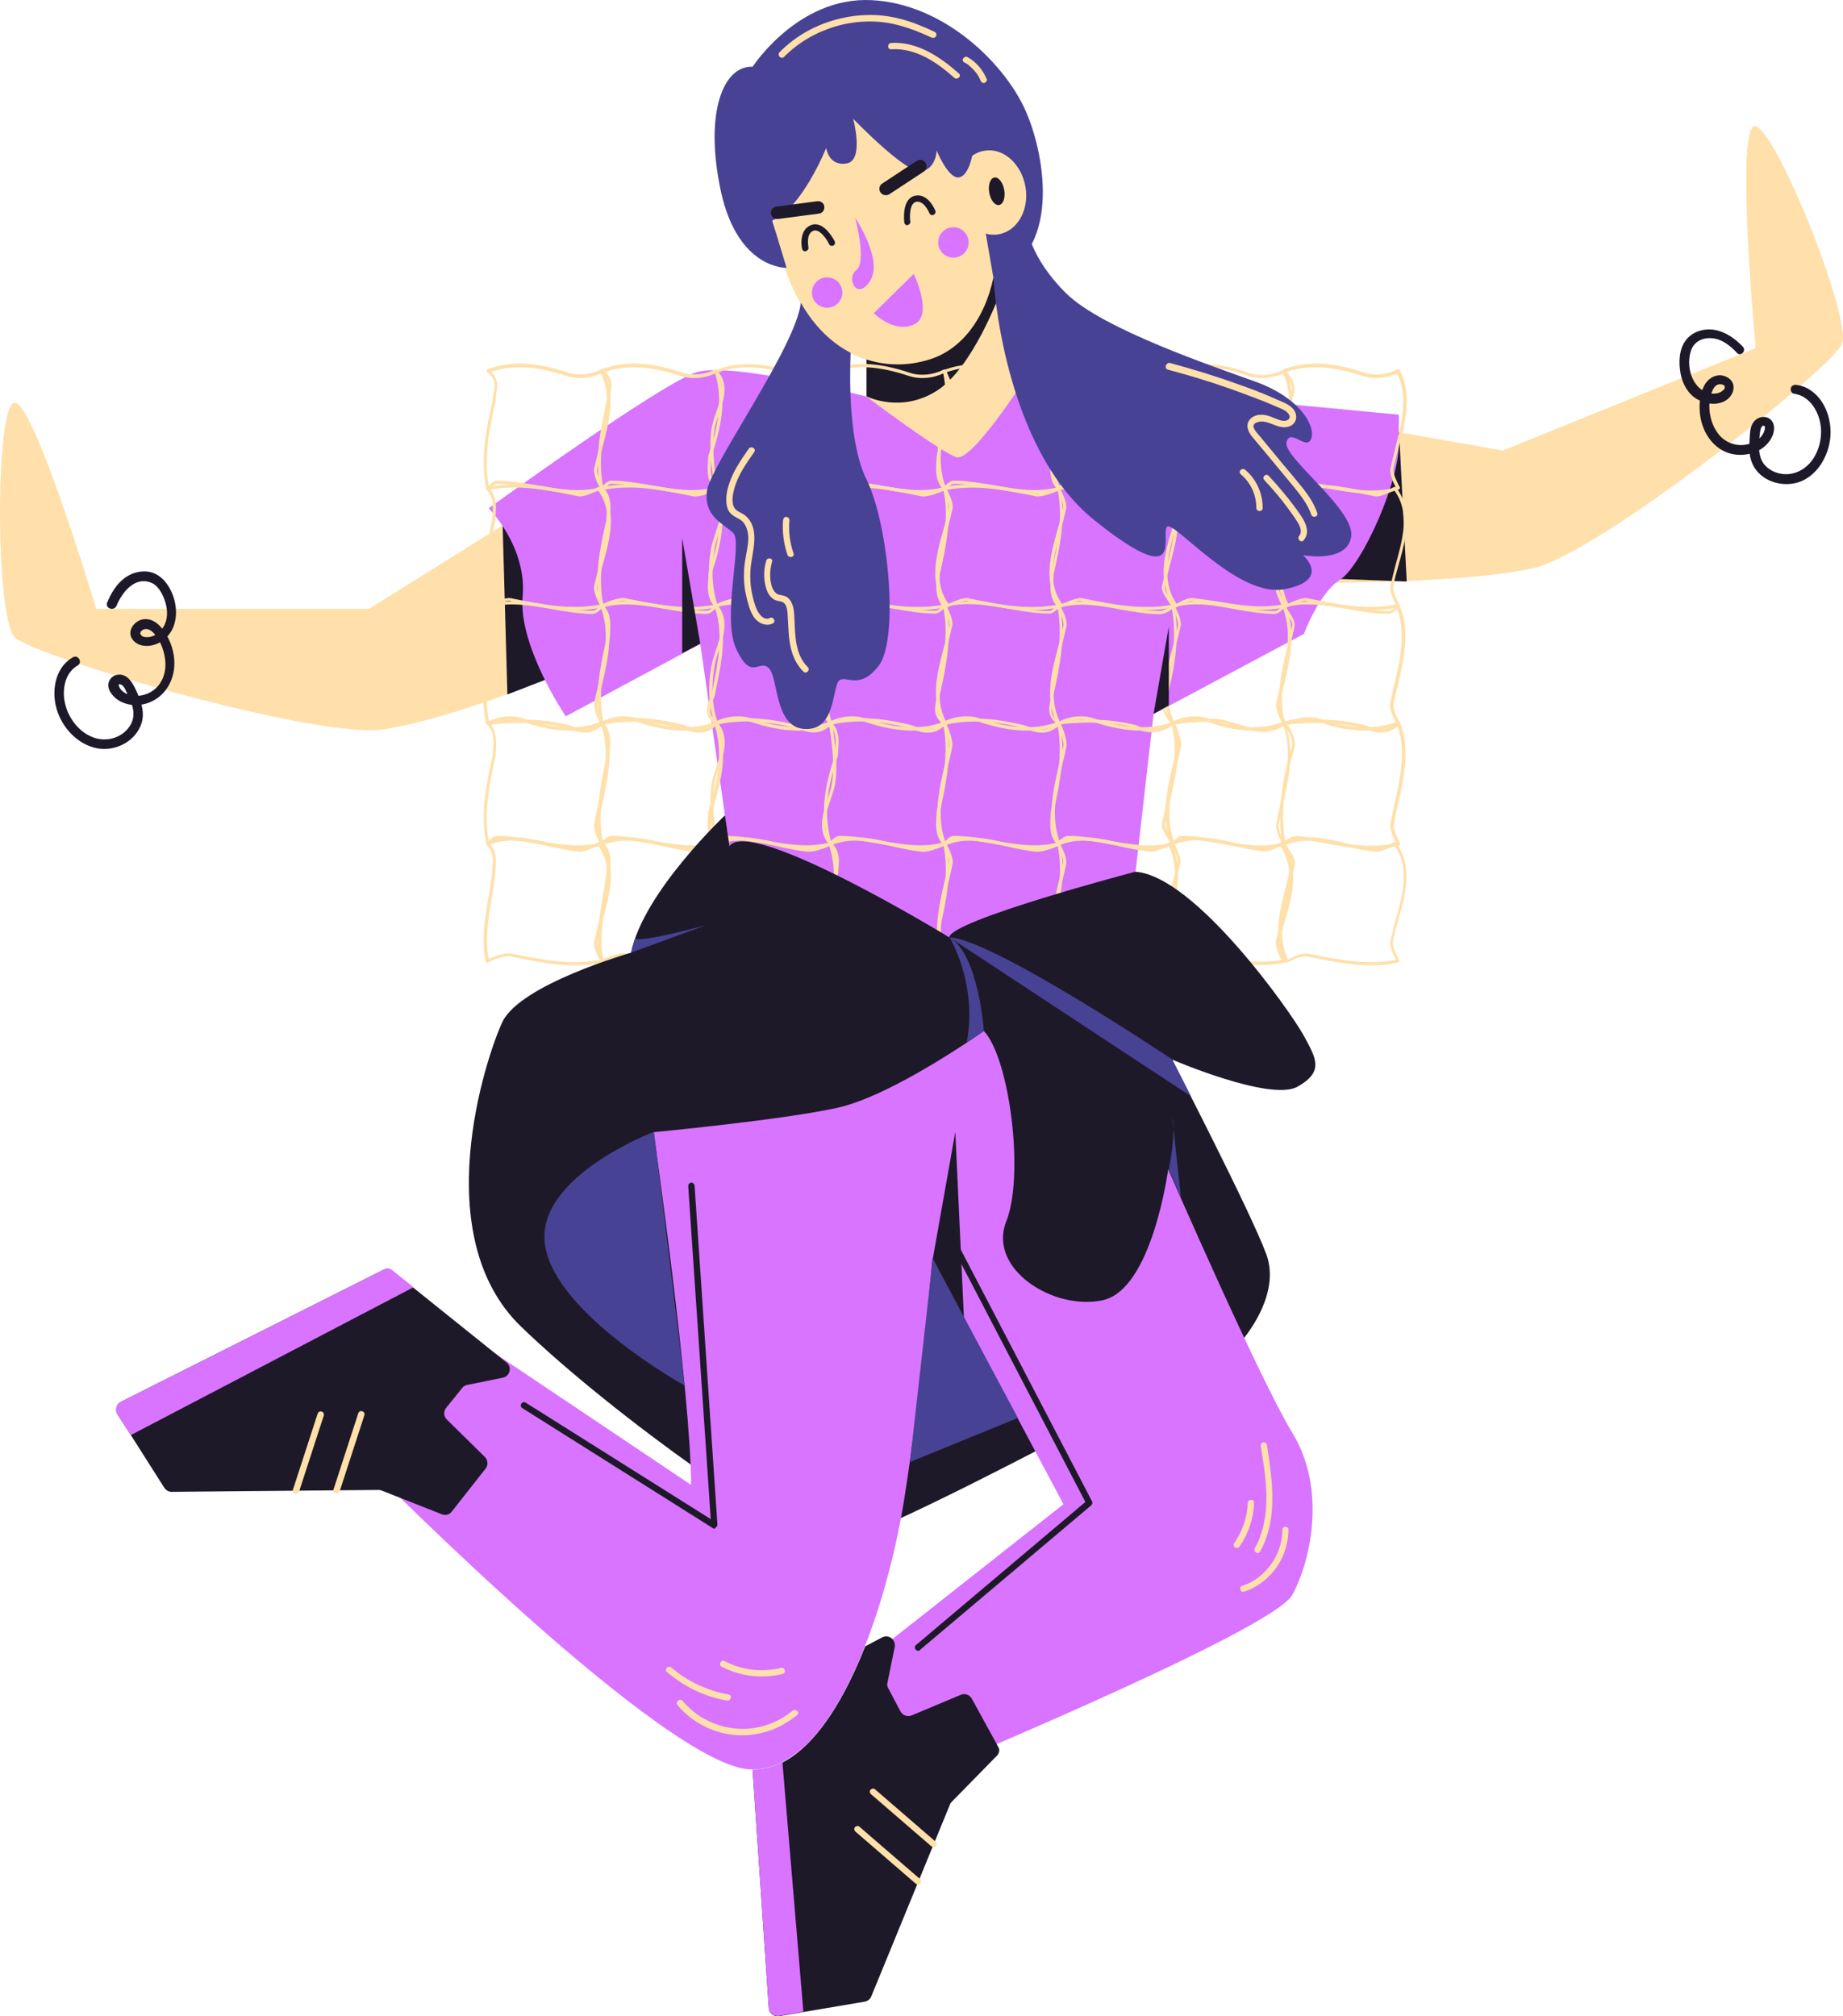
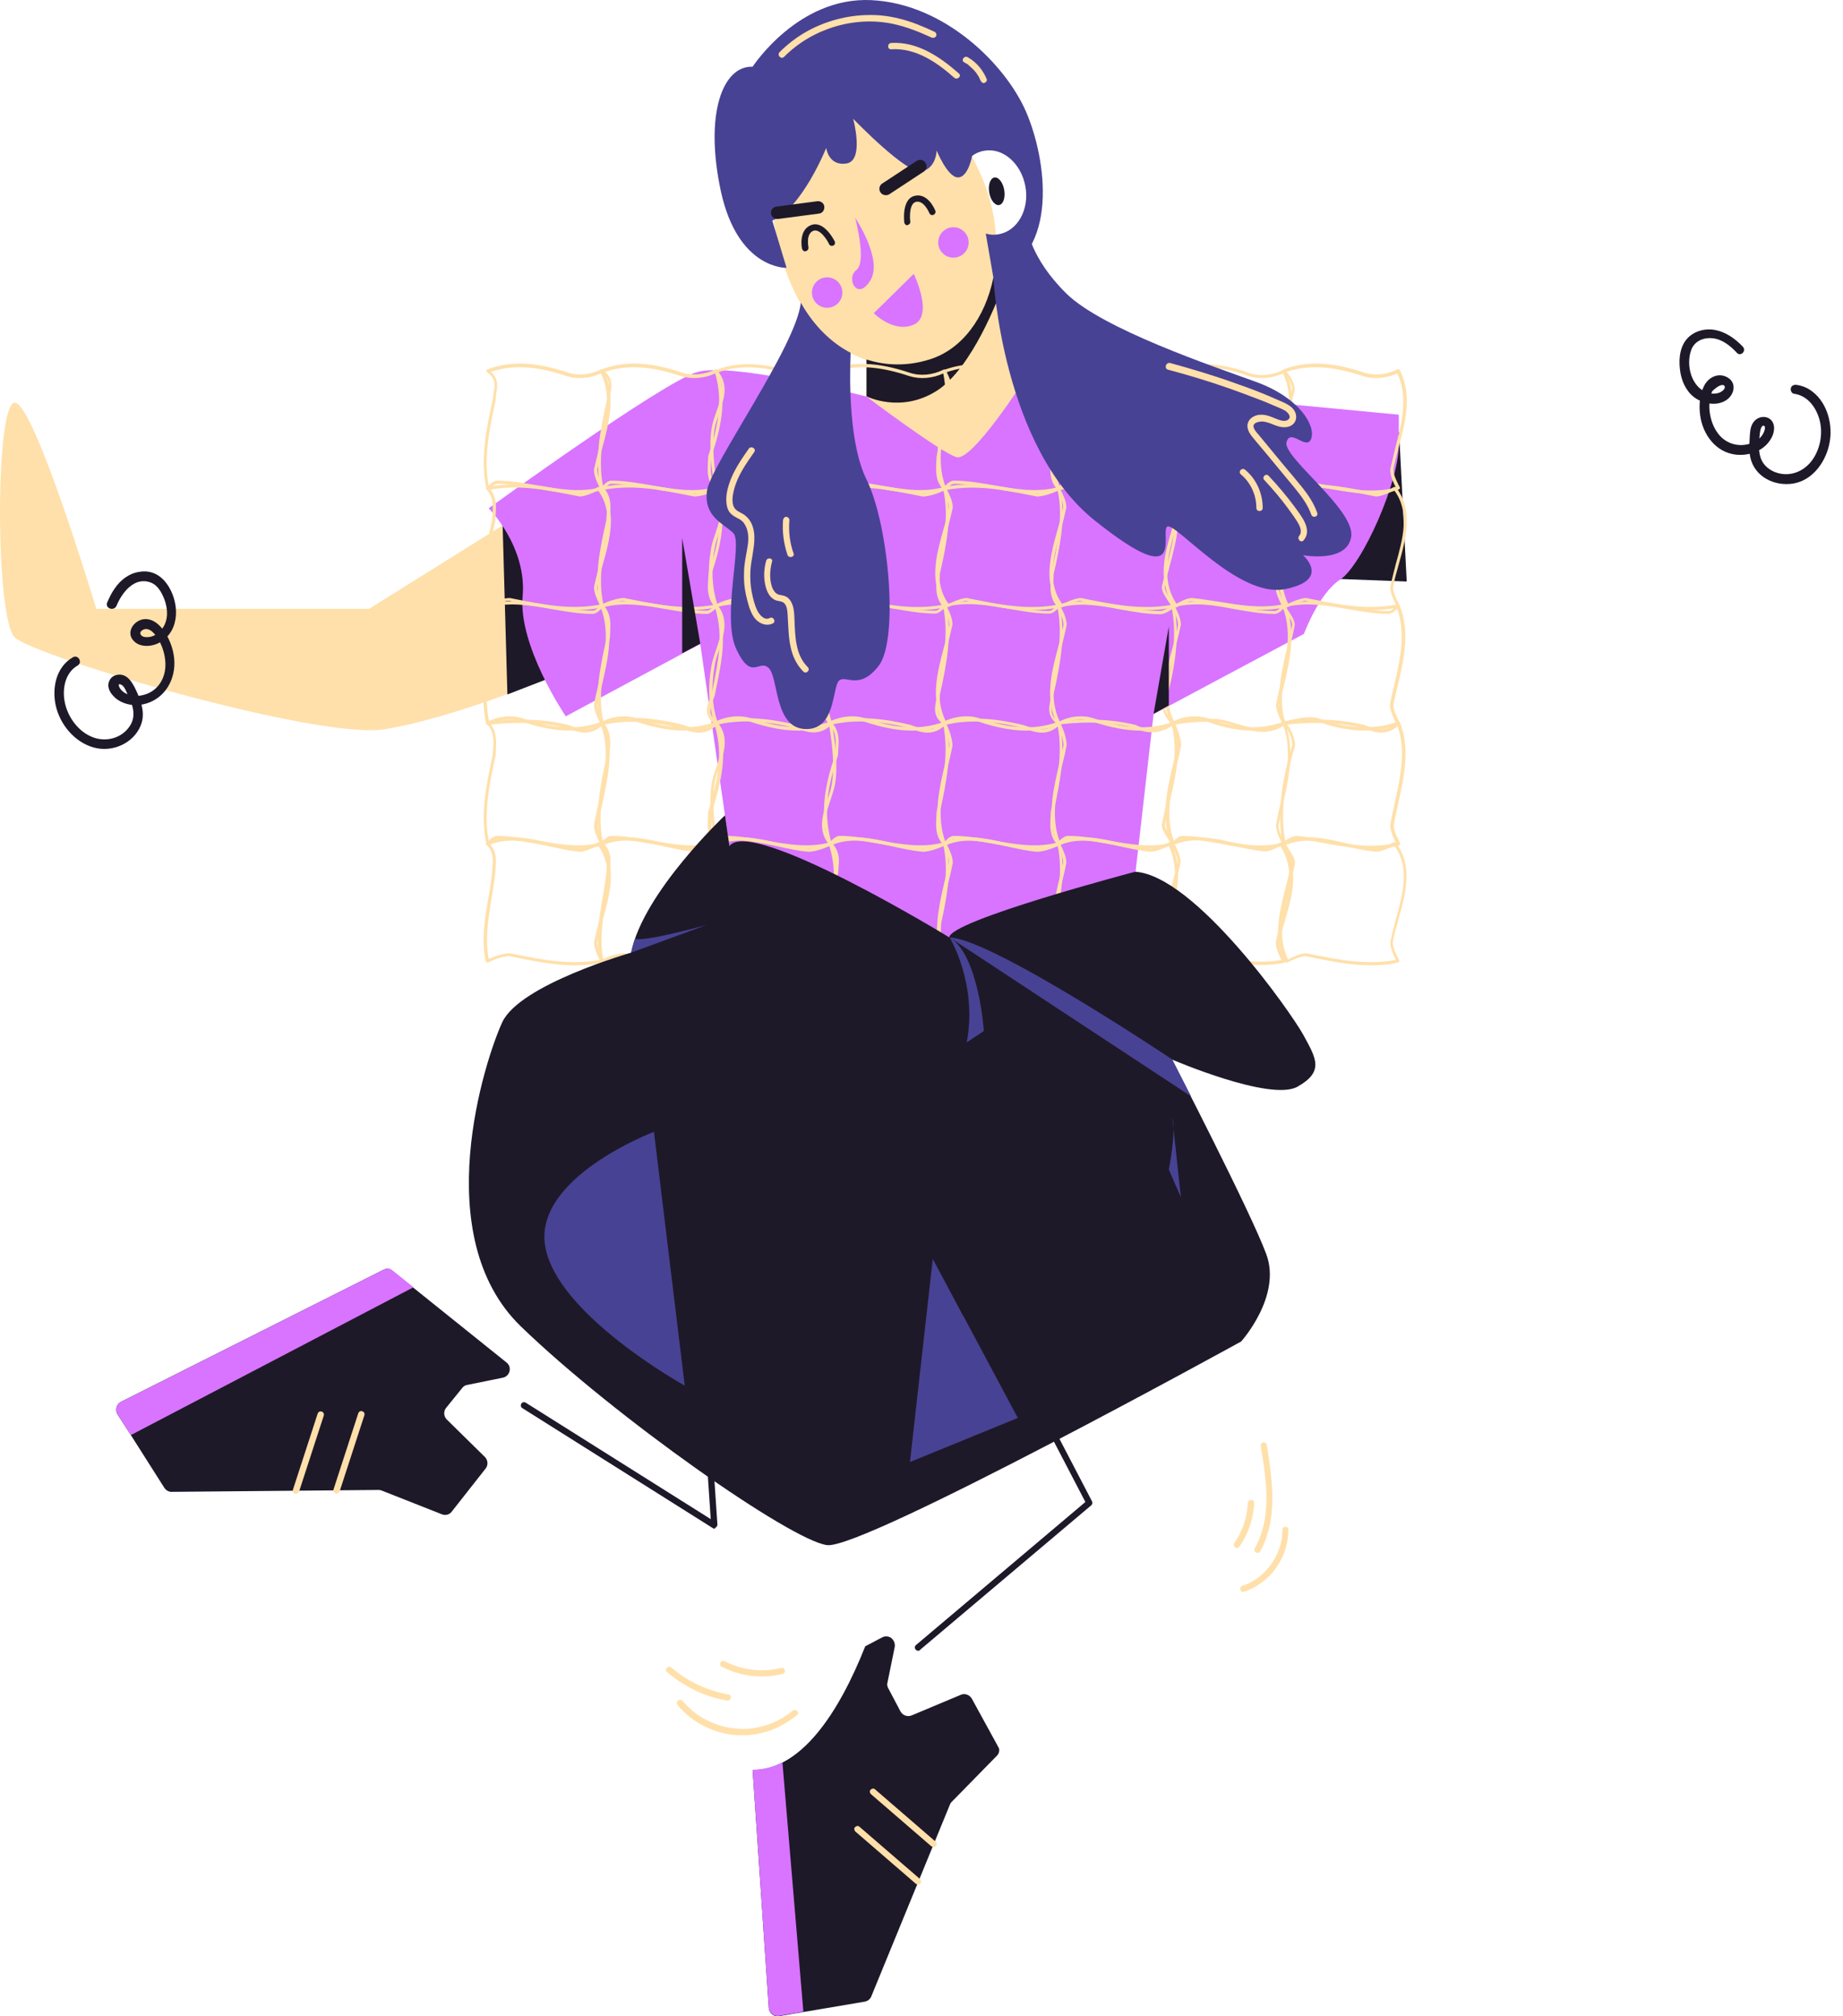
<svg xmlns="http://www.w3.org/2000/svg" width="754" height="825" viewBox="0 0 754 825" fill="none">
-   <path d="M551.374 173.179L614.836 184.34L718.272 142.421C718.272 142.421 710.096 54.819 717.493 51.704C724.891 48.59 757.985 130.351 753.572 140.734C749.16 151.116 654.42 226.13 627.685 232.359C600.95 238.589 542.938 238.459 542.938 238.459V189.142L551.374 173.179Z" fill="#FFE0AA" />
  <path d="M572.398 176.943L575.513 237.94L548.259 236.902L539.823 182.913L572.398 176.943Z" fill="#1E1928" />
  <path d="M205.638 214.969L151 249.101H39.389C39.389 249.101 14.081 164.873 6.035 164.744C-2.012 164.614 -2.012 252.865 6.035 260.781C14.081 268.698 129.976 302.701 157.1 298.418C184.224 294.135 223.028 278.042 223.028 278.042L219.395 226.519L205.638 214.969Z" fill="#FFE0AA" />
  <path d="M205.637 214.969L207.584 284.142L223.028 278.172L220.043 219.771L205.637 214.969Z" fill="#1E1928" />
  <path d="M354.496 137.879V162.278C354.496 162.278 375.131 196.151 396.156 190.051C417.18 183.822 422.631 156.698 422.631 156.698L406.408 113.61L354.496 137.879Z" fill="#FFE0AA" />
  <path d="M345.413 33.925C319.586 40.024 309.723 68.187 319.456 104.266C329.19 140.345 354.757 154.751 379.675 147.223C404.593 139.696 415.884 102.449 400.699 70.263C385.645 38.078 378.766 26.008 345.413 33.925Z" fill="#FFE0AA" />
-   <path d="M408.664 95.787C416.363 94.458 421.279 85.709 419.645 76.244C418.012 66.78 410.446 60.185 402.748 61.514C395.049 62.843 390.133 71.592 391.766 81.057C393.4 90.521 400.965 97.116 408.664 95.787Z" fill="#FFE0AA" />
  <path d="M408.749 83.89C410.444 83.597 411.384 80.841 410.847 77.733C410.311 74.626 408.502 72.343 406.807 72.636C405.112 72.929 404.172 75.685 404.709 78.793C405.245 81.901 407.054 84.183 408.749 83.89Z" fill="#1E1928" />
  <path d="M419.258 155.14C419.258 155.14 397.714 188.883 391.355 187.066C384.996 185.249 354.497 162.278 354.497 162.278C354.497 162.278 299.47 147.872 285.065 152.285C270.789 156.568 199.928 207.961 199.928 207.961C199.928 207.961 215.632 223.664 213.815 244.04C211.998 264.416 231.465 293.097 231.465 293.097L286.492 263.507L298.432 346.307L383.828 393.548L464.551 356.949L471.949 292.189L533.465 259.354C533.465 259.354 539.565 242.742 548.26 237.162C557.085 231.581 573.178 196.021 572.27 180.317V169.675L419.258 155.14Z" fill="#D874FF" />
  <path d="M406.41 113.61L403.295 95.57C404.982 96.089 406.799 96.219 408.616 95.83C416.273 94.532 421.205 85.707 419.518 76.363C417.831 66.889 410.303 60.27 402.646 61.697C400.829 61.957 399.142 62.736 397.715 63.774C397.715 63.774 396.157 72.469 392.004 72.599C387.722 72.729 383.179 61.568 383.179 61.568C383.179 61.568 383.179 68.576 377.209 70.133C371.239 71.691 349.047 48.59 349.047 48.59C349.047 48.59 353.719 65.721 346.321 66.889C338.924 68.057 338.015 60.529 338.015 60.529C338.015 60.529 328.152 85.188 315.953 90.249L321.793 109.587C321.793 109.587 301.936 110.365 294.928 78.31C288.05 46.254 295.837 26.787 307.906 27.306C307.906 27.306 326.465 -1.376 356.444 0.052C386.553 1.479 411.471 26.527 419.777 45.734C428.083 64.942 433.794 103.617 406.41 113.61Z" fill="#484294" />
  <path d="M406.408 113.61C403.034 129.963 393.56 143.2 379.803 147.224C371.238 149.819 362.542 149.69 354.496 147.094V162.148C354.496 162.148 368.382 169.286 383.177 159.942C397.972 150.598 409.004 120.229 409.004 120.229L406.408 113.61Z" fill="#1E1928" />
  <path d="M362.413 79.867C361.505 79.867 360.726 79.477 360.207 78.699C359.428 77.531 359.688 75.844 360.985 75.065L375.002 65.85C376.17 65.072 377.857 65.331 378.636 66.629C379.414 67.927 379.155 69.484 377.857 70.263L363.841 79.477C363.451 79.737 362.932 79.867 362.413 79.867Z" fill="#1E1928" />
  <path d="M329.448 102.838C328.799 102.838 328.28 102.448 328.15 101.8C328.021 101.54 326.593 94.013 331.914 92.066C337.235 90.119 341.388 98.555 341.518 98.815C341.777 99.463 341.518 100.242 340.869 100.502C340.22 100.761 339.441 100.502 339.182 99.853C338.403 98.166 335.418 93.493 332.822 94.402C329.578 95.57 330.746 101.021 330.746 101.151C330.876 101.8 330.487 102.578 329.708 102.708C329.708 102.838 329.578 102.838 329.448 102.838Z" fill="#1E1928" />
  <path d="M318.029 89.601C316.731 89.601 315.563 88.692 315.433 87.394C315.303 85.967 316.212 84.669 317.639 84.539L334.381 82.333C335.809 82.203 337.107 83.112 337.236 84.539C337.366 85.967 336.458 87.265 335.03 87.394L318.288 89.601C318.288 89.601 318.159 89.601 318.029 89.601Z" fill="#1E1928" />
  <path d="M371.239 92.197C370.59 92.197 370.071 91.677 369.941 91.028C369.941 90.639 368.773 81.425 374.224 80.127C379.674 78.829 382.529 85.837 382.659 86.227C382.919 86.876 382.53 87.654 381.881 87.914C381.232 88.173 380.453 87.914 380.193 87.135C380.193 87.135 377.987 81.814 374.743 82.593C372.017 83.242 372.147 88.822 372.407 90.639C372.536 91.288 372.017 91.937 371.239 92.067C371.368 92.197 371.368 92.197 371.239 92.197Z" fill="#1E1928" />
  <path d="M357.481 128.145L373.834 112.053C373.834 112.053 382.14 129.184 373.834 132.818C365.658 136.451 357.481 128.145 357.481 128.145Z" fill="#D874FF" />
  <path d="M349.825 89.081C349.825 89.081 361.375 106.082 356.054 114.778C350.733 123.473 345.931 113.869 350.344 110.495C354.756 107.121 349.825 89.081 349.825 89.081Z" fill="#D874FF" />
  <path d="M338.404 125.939C341.844 125.939 344.633 123.15 344.633 119.71C344.633 116.269 341.844 113.48 338.404 113.48C334.963 113.48 332.174 116.269 332.174 119.71C332.174 123.15 334.963 125.939 338.404 125.939Z" fill="#D874FF" />
  <path d="M390.056 105.434C393.497 105.434 396.285 102.645 396.285 99.204C396.285 95.764 393.497 92.975 390.056 92.975C386.616 92.975 383.827 95.764 383.827 99.204C383.827 102.645 386.616 105.434 390.056 105.434Z" fill="#D874FF" />
  <path d="M320.754 23.282C332.175 11.732 349.566 6.411 365.399 9.785C370.85 10.953 376.041 13.03 381.102 15.366C381.751 15.626 382.53 15.496 382.919 14.847C383.309 14.328 383.049 13.419 382.4 13.03C377.598 10.823 372.796 8.747 367.735 7.579C363.582 6.541 359.299 6.022 355.016 6.151C346.451 6.281 337.885 8.617 330.488 12.64C326.205 14.976 322.312 17.962 318.937 21.336C317.769 22.634 319.586 24.451 320.754 23.282Z" fill="#FFE0AA" />
  <path d="M364.62 20.168C374.613 19.519 383.308 25.488 390.446 31.848C391.744 32.886 393.561 31.069 392.263 30.031C384.606 23.282 375.262 16.923 364.62 17.572C362.933 17.702 362.933 20.297 364.62 20.168Z" fill="#FFE0AA" />
  <path d="M394.468 25.489C394.858 25.748 395.247 26.008 395.637 26.137C395.766 26.267 396.026 26.397 396.156 26.527C396.285 26.657 396.156 26.527 396.285 26.657C396.415 26.787 396.415 26.786 396.545 26.916C397.194 27.435 397.843 28.084 398.492 28.733C398.622 28.863 398.751 28.993 398.881 29.252C399.011 29.382 399.011 29.382 399.141 29.512C399.27 29.642 399.141 29.382 399.27 29.642C399.53 30.031 399.79 30.42 400.049 30.81C400.309 31.199 400.568 31.588 400.698 31.978C400.828 32.107 400.828 32.367 400.957 32.497C400.957 32.627 401.087 32.756 401.087 32.886C401.217 33.146 401.087 32.756 401.217 33.016C401.477 33.665 402.126 34.184 402.774 33.924C403.423 33.665 403.943 33.016 403.683 32.367C402.126 28.603 399.4 25.359 395.896 23.412C395.247 23.023 394.469 23.282 394.079 23.931C393.69 24.321 393.82 25.229 394.468 25.489Z" fill="#FFE0AA" />
  <path d="M236.396 201.861C230.815 201.861 225.235 200.953 219.784 199.915C214.463 199.006 208.882 197.968 203.431 197.968C202.393 197.968 201.225 199.136 200.057 200.434C199.927 200.563 199.668 200.693 199.408 200.563C199.149 200.434 199.019 200.304 199.019 200.044C196.423 188.494 198.759 176.165 201.614 163.446C201.614 162.408 201.744 161.499 202.004 160.461C202.523 157.476 202.912 155.01 199.278 152.285C199.149 152.155 199.019 151.896 199.019 151.636C199.019 151.377 199.149 151.247 199.408 151.117C208.882 147.613 219.005 148.002 232.243 152.415C236.525 153.842 241.587 153.323 246 151.117C246.259 150.987 246.648 151.117 246.908 151.376C252.099 161.759 249.244 172.66 246.389 183.302C245.61 186.287 244.832 189.143 244.312 191.998C244.312 194.334 245.61 196.8 246.908 199.396C247.038 199.525 247.038 199.785 246.908 199.915C246.778 200.044 246.648 200.174 246.519 200.304C243.144 201.472 239.77 201.861 236.396 201.861ZM203.431 196.67C209.012 196.67 214.593 197.708 220.043 198.617C228.349 200.044 236.915 201.602 245.351 199.525C244.183 197.189 243.015 194.723 243.015 192.128C243.663 189.143 244.442 186.158 245.091 183.302C247.687 173.05 250.542 162.538 245.87 152.804C241.198 154.88 236.136 155.27 231.724 153.842C219.265 149.689 209.661 149.17 200.836 152.155C204.08 155.14 203.561 158.125 203.042 160.85C202.912 161.889 202.782 162.797 202.782 163.706V163.835C200.057 176.035 197.851 187.845 199.927 198.747C201.095 197.579 202.134 196.67 203.431 196.67Z" fill="#FFE0AA" />
  <path d="M283.117 201.861C277.537 201.861 271.956 200.953 266.505 199.915C261.184 199.006 255.604 197.968 250.153 197.968C249.115 197.968 247.947 199.136 246.779 200.434C246.649 200.563 246.389 200.693 246.13 200.563C245.87 200.434 245.74 200.304 245.74 200.044C243.145 188.494 245.481 176.165 248.336 163.446C248.336 162.408 248.466 161.499 248.725 160.461C249.244 157.476 249.634 155.01 246 152.285C245.87 152.155 245.74 151.896 245.74 151.636C245.74 151.377 245.87 151.247 246.13 151.117C255.604 147.613 265.726 148.002 278.964 152.415C283.247 153.842 288.308 153.323 292.721 151.117C292.851 150.987 293.11 150.987 293.24 151.117C293.37 151.247 293.5 151.376 293.629 151.506C297.653 163.576 294.797 175.645 291.034 186.807C291.034 187.585 291.034 188.364 290.904 189.143C290.645 192.517 290.515 196.281 293.37 199.266C293.5 199.395 293.629 199.655 293.5 199.915C293.5 200.174 293.24 200.304 292.981 200.434C289.866 201.472 286.492 201.861 283.117 201.861ZM250.153 196.67C255.733 196.67 261.314 197.708 266.765 198.617C274.941 200.044 283.506 201.602 291.812 199.525C289.217 196.281 289.476 192.387 289.606 189.273C289.606 188.494 289.736 187.715 289.736 186.936C289.736 186.807 289.736 186.807 289.736 186.677C293.37 175.905 296.095 164.354 292.591 152.804C288.049 154.88 282.858 155.27 278.445 153.842C265.986 149.689 256.382 149.17 247.557 152.155C250.802 155.14 250.283 158.125 249.763 160.85C249.634 161.889 249.504 162.797 249.504 163.706V163.835C246.779 176.035 244.572 187.845 246.649 198.747C247.817 197.579 248.855 196.67 250.153 196.67Z" fill="#FFE0AA" />
  <path d="M329.838 201.861C324.258 201.861 318.677 200.952 313.226 199.914C307.905 199.006 302.325 197.967 296.874 197.967C295.836 197.967 294.668 199.135 293.5 200.433C293.37 200.563 293.11 200.693 292.851 200.563C292.591 200.433 292.461 200.304 292.461 200.044C291.164 192.127 289.866 183.042 291.164 175.126C291.553 172.79 292.332 170.584 293.11 168.377C295.057 162.797 297.004 157.606 292.591 152.285C292.461 152.155 292.461 151.895 292.461 151.765C292.461 151.636 292.721 151.376 292.851 151.376C302.325 147.872 312.448 148.261 325.685 152.674C329.968 154.101 335.03 153.582 339.442 151.376C339.572 151.246 339.832 151.246 339.961 151.376C340.091 151.506 340.221 151.636 340.351 151.765C342.687 158.903 343.206 166.56 341.649 175.386C341.259 177.592 340.48 179.798 339.702 182.134C337.755 187.974 335.679 194.204 340.221 199.525C340.351 199.654 340.351 199.914 340.351 200.174C340.221 200.433 340.091 200.563 339.961 200.563C336.587 201.471 333.213 201.861 329.838 201.861ZM296.874 196.67C302.455 196.67 308.035 197.708 313.486 198.616C321.792 200.044 330.228 201.601 338.663 199.525C334.51 193.814 336.717 187.455 338.534 181.745C339.312 179.409 340.091 177.332 340.351 175.126C341.778 166.82 341.389 159.422 339.312 152.804C334.77 154.88 329.579 155.269 325.166 153.842C312.578 149.689 302.844 149.17 294.019 152.285C298.172 157.865 296.095 163.446 294.278 168.896C293.5 171.103 292.721 173.309 292.332 175.515C291.164 182.783 292.202 191.219 293.37 198.746C294.538 197.578 295.706 196.67 296.874 196.67Z" fill="#FFE0AA" />
  <path d="M376.559 201.861C370.979 201.861 365.398 200.953 359.947 199.914C354.626 199.006 349.046 197.968 343.595 197.968C342.557 197.968 341.389 199.135 340.22 200.433C340.091 200.563 339.831 200.693 339.572 200.563C339.312 200.563 339.182 200.304 339.052 200.174C335.419 187.974 337.365 177.852 339.831 166.171L340.35 163.446C340.61 162.797 340.74 162.278 340.999 161.629C342.297 158.255 343.335 155.399 339.312 152.414C339.182 152.285 339.052 152.025 339.052 151.766C339.052 151.506 339.182 151.376 339.442 151.246C348.916 147.742 359.039 148.132 372.276 152.544C376.559 153.972 381.621 153.453 386.033 151.246C386.163 151.117 386.422 151.117 386.552 151.246C386.682 151.376 386.812 151.506 386.942 151.636C389.537 163.446 386.942 175.386 384.346 186.936C384.346 187.715 384.346 188.494 384.216 189.272C383.957 192.647 383.827 196.41 386.682 199.395C386.812 199.525 386.942 199.785 386.812 200.044C386.812 200.304 386.552 200.433 386.293 200.563C383.308 201.472 379.933 201.861 376.559 201.861ZM343.595 196.67C349.175 196.67 354.756 197.708 360.207 198.616C368.383 200.044 376.948 201.601 385.254 199.525C382.659 196.28 382.918 192.387 383.048 189.272C383.048 188.494 383.178 187.715 383.178 186.936V186.806C385.644 175.645 388.239 164.095 385.903 152.804C381.361 154.88 376.3 155.27 371.887 153.842C359.428 149.689 349.824 149.17 340.999 152.155C344.763 155.529 343.465 159.033 342.167 162.148C341.908 162.667 341.778 163.186 341.518 163.835L340.999 166.431C338.793 177.592 336.716 187.326 339.961 198.746C341.129 197.578 342.297 196.67 343.595 196.67Z" fill="#FFE0AA" />
  <path d="M423.279 201.861C417.699 201.861 412.118 200.952 406.667 199.914C401.346 199.006 395.766 197.967 390.315 197.967C389.277 197.967 388.109 199.135 386.941 200.433C386.811 200.563 386.551 200.693 386.292 200.563C386.032 200.563 385.902 200.433 385.773 200.174C381.49 189.402 384.085 177.981 386.681 166.95C387.33 164.484 387.849 162.018 388.368 159.682C388.368 157.346 387.07 154.88 385.773 152.285C385.643 152.155 385.643 151.895 385.773 151.765C385.902 151.636 386.032 151.506 386.162 151.376C395.636 147.872 405.759 148.261 418.997 152.674C423.279 154.101 428.341 153.582 432.753 151.376C432.883 151.246 433.143 151.246 433.272 151.376C433.402 151.506 433.532 151.636 433.662 151.765C436.258 163.575 433.662 175.515 431.066 187.066C431.066 187.845 431.066 188.623 430.937 189.402C430.677 192.776 430.547 196.54 433.402 199.525C433.532 199.654 433.662 199.914 433.532 200.174C433.532 200.433 433.273 200.563 433.013 200.693C430.028 201.472 426.654 201.861 423.279 201.861ZM390.315 196.67C395.896 196.67 401.476 197.708 406.927 198.616C415.103 200.044 423.669 201.601 431.975 199.525C429.379 196.28 429.639 192.387 429.768 189.272C429.768 188.493 429.898 187.715 429.898 186.936V186.806C432.364 175.645 434.96 164.094 432.624 152.804C428.081 154.88 423.02 155.269 418.607 153.842C405.889 149.559 396.285 149.17 387.33 152.285C388.498 154.75 389.666 157.216 389.666 159.682C389.147 162.278 388.628 164.743 387.979 167.209C385.513 177.722 383.047 188.623 386.681 198.746C387.849 197.578 389.017 196.67 390.315 196.67Z" fill="#FFE0AA" />
  <path d="M470.001 201.861C464.42 201.861 458.84 200.952 453.389 199.914C448.068 199.006 442.487 197.967 437.036 197.967C435.998 197.967 434.83 199.135 433.662 200.433C433.532 200.563 433.273 200.693 433.013 200.563C432.754 200.563 432.624 200.433 432.494 200.174C428.211 189.402 430.807 177.981 433.403 166.95C434.051 164.484 434.571 162.018 435.09 159.682C435.09 157.346 433.792 154.88 432.494 152.285C432.364 152.155 432.364 151.895 432.494 151.765C432.624 151.636 432.754 151.506 432.884 151.376C442.358 147.872 452.74 148.261 464.55 152.674C470.26 154.101 475.062 153.712 479.605 151.376C479.734 151.246 479.994 151.246 480.124 151.376C480.253 151.506 480.383 151.636 480.513 151.765C483.628 162.278 481.032 173.309 478.437 184.081C477.788 186.936 477.139 189.532 476.62 192.257C476.62 193.685 477.788 195.372 478.826 196.929C479.345 197.838 479.994 198.746 480.513 199.655C480.643 199.784 480.643 200.044 480.513 200.174C480.383 200.303 480.253 200.433 480.124 200.563C476.749 201.471 473.375 201.861 470.001 201.861ZM437.036 196.67C442.617 196.67 448.198 197.708 453.648 198.616C461.954 200.044 470.52 201.601 478.956 199.525C478.566 198.876 478.177 198.357 477.788 197.708C476.62 195.891 475.322 194.074 475.322 192.127C475.841 189.272 476.49 186.547 477.139 183.821C479.605 173.439 482.07 162.797 479.475 152.804C474.803 154.88 469.871 155.269 464.161 153.842C452.87 149.559 443.006 149.17 434.051 152.285C435.219 154.75 436.388 157.216 436.388 159.682C435.868 162.278 435.349 164.743 434.7 167.209C432.234 177.722 429.769 188.623 433.403 198.746C434.571 197.578 435.739 196.67 437.036 196.67Z" fill="#FFE0AA" />
  <path d="M515.555 201.861C510.234 201.861 504.913 200.952 499.722 199.914C494.53 199.006 489.08 197.967 483.629 197.967C482.591 197.967 481.423 199.135 480.255 200.433C480.125 200.563 479.865 200.693 479.606 200.563C479.346 200.563 479.216 200.433 479.086 200.174C474.804 189.402 477.399 177.981 479.995 166.95C480.644 164.484 481.163 162.018 481.682 159.682C481.682 157.346 480.384 154.88 479.086 152.285C478.957 152.155 478.957 151.895 479.086 151.765C479.216 151.636 479.346 151.506 479.476 151.376C488.95 147.872 499.332 148.261 511.142 152.674C515.425 154.101 520.487 153.582 524.899 151.376C525.159 151.246 525.548 151.376 525.808 151.636C530.999 162.018 528.144 172.92 525.288 183.562C524.51 186.547 523.731 189.402 523.212 192.257C523.212 194.593 524.51 197.059 525.808 199.655C525.937 199.784 525.937 200.044 525.808 200.174C525.678 200.303 525.548 200.433 525.418 200.563C522.174 201.471 518.799 201.861 515.555 201.861ZM483.759 196.67C489.339 196.67 494.79 197.708 500.111 198.616C508.287 200.174 516.074 201.601 524.38 199.525C523.212 197.189 522.044 194.723 522.044 192.127C522.693 189.142 523.472 186.157 524.12 183.302C526.716 173.049 529.571 162.537 524.899 152.804C520.227 154.88 515.166 155.269 510.753 153.842C499.462 149.689 489.728 149.17 480.774 152.285C481.942 154.75 483.11 157.216 483.11 159.682C482.591 162.278 482.071 164.743 481.422 167.209C478.957 177.722 476.491 188.623 480.125 198.746C481.293 197.578 482.461 196.67 483.759 196.67Z" fill="#FFE0AA" />
  <path d="M560.978 201.991C555.008 201.991 549.297 200.953 543.327 199.915C539.174 199.136 534.892 198.357 530.479 197.968C529.571 197.968 527.105 199.136 525.807 200.434C525.677 200.563 525.418 200.693 525.158 200.563C524.899 200.434 524.769 200.304 524.769 200.044C522.562 189.013 523.86 175.775 528.662 159.553C528.662 157.217 527.364 154.751 524.898 152.285C524.769 152.155 524.639 151.896 524.769 151.636C524.769 151.377 525.028 151.247 525.158 151.117C534.632 147.613 544.755 148.002 557.993 152.415C562.275 153.842 567.337 153.323 571.749 151.117C572.009 150.987 572.398 151.117 572.658 151.376C577.849 161.759 574.994 172.66 572.139 183.302C571.36 186.287 570.581 189.143 570.062 191.998C570.062 194.334 571.36 196.8 572.658 199.396C572.788 199.525 572.788 199.785 572.658 199.915C572.528 200.044 572.398 200.174 572.268 200.304C568.375 201.602 564.611 201.991 560.978 201.991ZM530.479 196.67C534.892 197.059 539.304 197.838 543.457 198.617C552.801 200.304 561.627 201.861 571.101 199.525C569.933 197.189 568.764 194.723 568.764 192.128C569.413 189.143 570.192 186.158 570.841 183.302C573.437 173.05 576.292 162.538 571.62 152.804C566.947 154.88 561.886 155.27 557.474 153.842C544.885 149.689 535.281 149.17 526.326 152.155C528.532 154.621 529.7 157.217 529.7 159.682V159.812C525.028 175.256 523.731 187.975 525.677 198.617C527.235 197.578 529.311 196.67 530.479 196.67Z" fill="#FFE0AA" />
  <path d="M235.098 249.621C226.792 249.621 218.615 247.933 210.18 246.246L208.363 245.857C206.027 245.857 202.263 247.154 199.667 248.452C199.538 248.582 199.278 248.582 199.148 248.452C199.018 248.323 198.889 248.193 198.759 248.063C196.163 236.253 198.759 224.313 201.355 212.763C201.355 211.984 201.355 211.205 201.484 210.427C201.744 207.052 201.874 203.289 199.018 200.304C198.889 200.174 198.759 199.914 198.889 199.655C199.018 199.395 199.148 199.265 199.408 199.265C211.867 196.8 223.417 199.006 235.487 201.472L237.304 201.861C239.64 201.861 244.572 199.395 244.701 199.265C244.961 199.136 245.35 199.266 245.48 199.395C252.748 208.74 249.633 220.16 246.518 231.321C245.61 234.436 244.831 237.291 244.312 240.146C244.312 242.483 245.61 244.948 246.908 247.544C247.037 247.674 247.037 247.933 246.908 248.063C246.778 248.193 246.648 248.323 246.388 248.452C242.625 249.361 238.861 249.621 235.098 249.621ZM208.622 244.689L210.569 245.078C222.249 247.414 233.41 249.621 245.35 247.414C244.182 245.078 243.014 242.612 243.014 240.146C243.663 237.161 244.442 234.177 245.22 231.062C248.205 220.42 251.19 209.518 244.701 200.693C243.274 201.342 239.38 203.159 237.174 203.159L235.227 202.769C223.547 200.433 212.516 198.227 200.706 200.304C203.171 203.548 203.042 207.312 202.782 210.556C202.782 211.335 202.652 212.114 202.652 212.892V213.022C200.187 224.184 197.591 235.734 199.927 247.025C202.523 245.857 206.156 244.689 208.622 244.689Z" fill="#FFE0AA" />
  <path d="M281.819 249.621C273.513 249.621 265.337 247.933 256.901 246.246L255.084 245.857C252.748 245.857 248.984 247.154 246.389 248.452C246.259 248.582 245.999 248.582 245.87 248.452C245.74 248.323 245.61 248.193 245.48 248.063C242.885 236.253 245.48 224.313 248.076 212.763C248.076 211.984 248.076 211.205 248.206 210.427C248.465 207.052 248.595 203.289 245.74 200.304C245.61 200.174 245.48 199.914 245.61 199.655C245.74 199.395 245.87 199.265 246.129 199.265C258.588 196.8 270.139 199.006 282.208 201.472L284.025 201.861C286.361 201.861 290.125 200.563 292.721 199.265C292.85 199.136 293.11 199.136 293.24 199.265C293.369 199.395 293.499 199.525 293.629 199.655C297.652 211.724 294.797 223.794 291.033 234.955C291.033 235.734 291.033 236.513 290.904 237.291C290.644 240.666 290.514 244.429 293.37 247.414C293.499 247.544 293.629 247.804 293.499 248.063C293.37 248.323 293.24 248.452 292.98 248.452C289.346 249.361 285.583 249.621 281.819 249.621ZM255.344 244.689L257.29 245.078C268.971 247.414 280.002 249.62 291.812 247.544C289.346 244.299 289.476 240.536 289.736 237.291C289.736 236.513 289.865 235.734 289.865 234.955C289.865 234.825 289.865 234.825 289.865 234.696C293.499 223.924 296.225 212.373 292.721 200.823C290.125 201.991 286.621 203.159 284.025 203.159L282.079 202.769C270.398 200.433 259.367 198.227 247.557 200.304C250.023 203.548 249.893 207.312 249.633 210.556C249.633 211.335 249.504 212.114 249.504 212.892V213.022C247.038 224.184 244.442 235.734 246.778 247.025C249.244 245.857 252.878 244.689 255.344 244.689Z" fill="#FFE0AA" />
  <path d="M328.541 249.621C320.235 249.621 312.059 247.933 303.623 246.246L301.806 245.857C299.47 245.857 295.706 247.154 293.111 248.452C292.981 248.582 292.721 248.582 292.591 248.452C292.462 248.323 292.332 248.193 292.202 248.063C289.866 240.925 289.347 233.268 290.904 224.443C291.294 222.237 292.072 220.03 292.851 217.694C294.798 211.854 296.874 205.625 292.332 200.304C292.202 200.174 292.202 199.914 292.202 199.655C292.332 199.395 292.462 199.265 292.721 199.265C305.18 196.8 316.731 199.006 328.8 201.472L330.617 201.861C332.953 201.861 336.717 200.563 339.313 199.265C339.442 199.136 339.702 199.136 339.832 199.265C339.962 199.395 340.091 199.525 340.221 199.655C342.557 206.793 343.076 214.45 341.519 223.275C341.13 225.481 340.351 227.687 339.572 230.023C337.626 235.864 335.549 242.093 340.091 247.414C340.221 247.544 340.221 247.804 340.221 248.063C340.091 248.323 339.962 248.452 339.702 248.452C336.068 249.361 332.304 249.621 328.541 249.621ZM302.065 244.689L304.012 245.078C315.692 247.414 326.724 249.62 338.534 247.544C334.511 241.834 336.587 235.474 338.534 229.764C339.313 227.428 340.091 225.351 340.351 223.145C341.778 214.839 341.389 207.442 339.313 200.823C336.717 201.991 333.213 203.159 330.617 203.159L328.671 202.769C316.99 200.433 305.959 198.227 294.149 200.304C298.172 206.014 296.096 212.373 294.149 218.084C293.37 220.42 292.591 222.496 292.332 224.703C290.904 233.009 291.294 240.406 293.37 247.025C295.966 245.857 299.47 244.689 302.065 244.689Z" fill="#FFE0AA" />
  <path d="M375.262 249.621C366.956 249.621 358.78 247.933 350.344 246.246L348.527 245.857C346.191 245.857 342.427 247.154 339.832 248.452C339.702 248.582 339.442 248.582 339.313 248.452C339.183 248.323 339.053 248.193 338.923 248.063C334.9 235.994 337.755 223.924 341.519 212.763C341.519 211.984 341.519 211.205 341.649 210.427C341.908 207.052 342.038 203.289 339.183 200.304C339.053 200.174 338.923 199.914 339.053 199.655C339.183 199.395 339.313 199.265 339.572 199.265C352.031 196.8 363.582 199.006 375.651 201.472L377.468 201.861C379.804 201.861 383.568 200.563 386.164 199.265C386.293 199.136 386.553 199.136 386.683 199.265C386.812 199.395 386.942 199.525 387.072 199.655C389.668 211.465 387.072 223.405 384.476 234.955C384.476 235.734 384.476 236.513 384.347 237.291C384.087 240.666 383.957 244.429 386.812 247.414C386.942 247.544 387.072 247.804 386.942 248.063C386.812 248.323 386.683 248.452 386.423 248.452C382.789 249.361 379.026 249.621 375.262 249.621ZM348.787 244.689L350.733 245.078C362.414 247.414 373.445 249.62 385.255 247.544C382.789 244.299 382.919 240.536 383.179 237.291C383.179 236.513 383.308 235.734 383.308 234.955V234.825C385.774 223.664 388.37 212.114 386.034 200.823C383.438 201.991 379.934 203.159 377.468 203.159L375.521 202.769C363.841 200.433 352.81 198.227 341 200.304C343.466 203.548 343.336 207.312 343.076 210.556C343.076 211.335 342.946 212.114 342.946 212.892C342.946 213.022 342.946 213.022 342.946 213.152C339.313 223.924 336.587 235.474 340.091 247.025C342.687 245.857 346.191 244.689 348.787 244.689Z" fill="#FFE0AA" />
  <path d="M421.982 249.621C413.676 249.621 405.499 247.933 397.064 246.246L395.247 245.857C392.911 245.857 387.979 248.323 387.849 248.452C387.59 248.582 387.2 248.452 387.071 248.323C379.803 238.978 382.917 227.558 386.032 216.396C386.941 213.282 387.719 210.426 388.239 207.571C388.239 205.235 386.941 202.769 385.643 200.174C385.513 200.044 385.513 199.785 385.643 199.655C385.773 199.525 385.903 199.395 386.162 199.265C398.621 196.8 410.171 199.006 422.241 201.472L424.058 201.861C426.394 201.861 430.158 200.563 432.753 199.265C432.883 199.136 433.143 199.136 433.272 199.265C433.402 199.395 433.532 199.525 433.662 199.655C436.258 211.465 433.662 223.405 431.066 234.955C431.066 235.734 431.066 236.513 430.937 237.291C430.677 240.666 430.547 244.429 433.402 247.414C433.532 247.544 433.662 247.804 433.532 248.063C433.402 248.323 433.273 248.452 433.013 248.452C429.509 249.361 425.745 249.621 421.982 249.621ZM395.506 244.689L397.453 245.078C409.133 247.414 420.165 249.62 431.975 247.544C429.509 244.299 429.639 240.536 429.898 237.291C429.898 236.513 430.028 235.734 430.028 234.955V234.825C432.494 223.664 435.089 212.114 432.753 200.823C430.158 201.991 426.654 203.159 424.188 203.159L422.241 202.769C410.561 200.433 399.4 198.227 387.46 200.433C388.628 202.769 389.796 205.235 389.796 207.701C389.147 210.686 388.368 213.671 387.59 216.786C384.605 227.428 381.62 238.329 388.109 247.154C389.277 246.506 393.3 244.689 395.506 244.689Z" fill="#FFE0AA" />
  <path d="M468.703 249.621C460.397 249.621 452.221 247.933 443.785 246.246L441.968 245.857C439.632 245.857 434.7 248.323 434.571 248.452C434.311 248.582 433.922 248.452 433.792 248.323C426.524 238.978 429.639 227.558 432.754 216.396C433.662 213.282 434.441 210.426 434.96 207.571C434.96 205.235 433.662 202.769 432.364 200.174C432.235 200.044 432.235 199.785 432.364 199.655C432.494 199.525 432.624 199.395 432.884 199.265C445.342 196.8 456.893 199.006 468.963 201.472L470.779 201.861C473.116 201.861 478.047 199.395 478.177 199.265C478.437 199.136 478.826 199.265 479.086 199.525C484.277 209.907 481.422 220.809 478.566 231.451C477.788 234.436 477.009 237.291 476.49 240.146C476.49 241.574 477.658 243.261 478.696 244.819C479.215 245.727 479.864 246.635 480.383 247.544C480.513 247.674 480.513 247.933 480.383 248.063C480.254 248.193 480.124 248.323 479.864 248.452C476.23 249.361 472.467 249.621 468.703 249.621ZM442.228 244.689L444.174 245.078C455.855 247.414 467.016 249.62 478.956 247.544C478.566 246.895 478.177 246.376 477.788 245.727C476.62 243.91 475.322 242.093 475.322 240.146C475.971 237.161 476.749 234.176 477.398 231.321C479.994 221.069 482.849 210.556 478.177 200.823C476.749 201.472 472.856 203.159 470.65 203.159L468.703 202.769C457.023 200.433 445.862 198.227 433.922 200.433C435.09 202.769 436.258 205.235 436.258 207.701C435.609 210.686 434.83 213.671 434.051 216.786C431.066 227.428 428.082 238.329 434.571 247.154C435.998 246.506 440.021 244.689 442.228 244.689Z" fill="#FFE0AA" />
  <path d="M516.073 249.491C510.233 249.491 504.653 248.582 498.683 247.544C495.049 246.895 491.285 246.376 487.522 245.987C485.185 245.987 481.552 248.452 481.422 248.452C481.162 248.712 480.773 248.582 480.513 248.323C473.246 238.07 476.36 227.039 479.475 216.526C480.383 213.412 481.162 210.556 481.811 207.571C481.811 205.235 480.513 202.769 479.216 200.174C479.086 200.044 479.086 199.785 479.216 199.655C479.345 199.525 479.475 199.395 479.735 199.265C488.949 197.448 497.385 198.746 506.34 200.304C509.974 200.953 513.737 201.472 517.501 201.861C519.837 201.861 523.471 199.395 523.601 199.395C523.86 199.136 524.25 199.265 524.509 199.525C531.777 209.778 528.662 220.809 525.547 231.321C524.639 234.436 523.86 237.291 523.211 240.276C523.211 242.612 524.509 245.078 525.807 247.674C525.937 247.804 525.937 248.063 525.807 248.193C525.677 248.323 525.547 248.452 525.288 248.582C522.173 249.231 519.188 249.491 516.073 249.491ZM487.651 244.689C491.545 245.078 495.308 245.727 498.942 246.246C507.508 247.674 515.554 248.972 524.249 247.414C523.081 245.078 521.913 242.612 521.913 240.146C522.562 237.032 523.341 233.917 524.249 230.932C527.105 220.809 530.09 210.427 523.73 200.693C522.562 201.472 519.577 203.029 517.371 203.029C513.478 202.64 509.714 201.991 506.08 201.472C497.515 200.044 489.468 198.746 480.773 200.304C481.941 202.64 483.109 205.105 483.109 207.571C482.46 210.686 481.681 213.801 480.773 216.786C477.918 226.909 474.933 237.291 481.292 247.025C482.59 246.376 485.445 244.689 487.651 244.689Z" fill="#FFE0AA" />
  <path d="M560.849 249.621C552.543 249.621 544.366 247.933 535.93 246.246L534.114 245.857C531.778 245.857 526.846 248.323 526.716 248.452C526.456 248.582 526.067 248.452 525.808 248.193C520.616 237.81 523.472 226.909 526.327 216.267C527.105 213.282 527.884 210.426 528.403 207.571C528.403 206.144 527.235 204.457 526.197 202.899C525.678 201.991 525.029 201.082 524.51 200.174C524.38 200.044 524.38 199.785 524.51 199.655C524.64 199.525 524.769 199.395 525.029 199.265C537.488 196.8 549.038 199.006 561.108 201.472L562.925 201.861C565.261 201.861 570.193 199.395 570.322 199.265C570.582 199.136 570.971 199.266 571.101 199.395C578.369 208.74 575.254 220.16 572.139 231.321C571.231 234.436 570.452 237.291 569.933 240.146C569.933 242.483 571.231 244.948 572.529 247.544C572.659 247.674 572.659 247.933 572.529 248.063C572.399 248.193 572.269 248.323 572.01 248.452C568.376 249.361 564.612 249.621 560.849 249.621ZM534.373 244.689L536.32 245.078C548 247.414 559.161 249.621 571.101 247.414C569.933 245.078 568.765 242.612 568.765 240.146C569.414 237.161 570.193 234.177 570.971 231.062C573.956 220.42 576.941 209.518 570.452 200.693C569.025 201.342 565.131 203.159 562.925 203.159L560.978 202.769C549.298 200.433 538.137 198.227 526.197 200.304C526.586 200.953 526.976 201.472 527.365 202.121C528.533 203.937 529.831 205.754 529.831 207.701C529.182 210.686 528.403 213.671 527.754 216.526C525.159 226.779 522.304 237.291 526.976 247.025C528.403 246.376 532.167 244.689 534.373 244.689Z" fill="#FFE0AA" />
  <path d="M233.15 298.938C227.31 298.938 220.951 297.769 213.553 295.304C209.27 293.876 204.209 294.395 199.796 296.601C199.667 296.731 199.407 296.731 199.277 296.601C199.148 296.472 199.018 296.342 198.888 296.212C196.292 284.402 198.888 272.462 201.484 260.912C201.484 260.133 201.484 259.354 201.613 258.576C201.873 255.201 202.003 251.438 199.147 248.453C199.018 248.323 198.888 248.063 199.018 247.804C199.018 247.544 199.277 247.414 199.537 247.285C208.492 244.819 217.447 246.376 226.142 247.934C231.463 248.842 237.044 249.88 242.494 249.88C243.533 249.88 244.701 248.712 245.869 247.415C245.998 247.285 246.258 247.155 246.518 247.285C246.777 247.285 246.907 247.415 247.037 247.674C251.319 258.446 248.724 269.866 246.128 280.898C245.479 283.364 244.96 285.83 244.441 288.166C244.441 290.502 245.739 292.968 247.037 295.563C247.166 295.693 247.166 295.953 247.037 296.082C246.907 296.212 246.777 296.342 246.647 296.472C242.235 298.159 237.952 298.938 233.15 298.938ZM208.492 293.097C210.438 293.097 212.255 293.357 214.072 294.006C226.791 298.289 236.395 298.678 245.35 295.563C244.182 293.097 243.013 290.632 243.013 288.166C243.533 285.57 244.052 283.104 244.701 280.638C247.167 270.126 249.632 259.224 245.999 249.101C244.83 250.27 243.662 251.178 242.365 251.178C236.784 251.178 231.203 250.14 225.753 249.231C217.576 247.804 209.011 246.246 200.705 248.323C203.301 251.568 203.041 255.461 202.911 258.576C202.911 259.354 202.781 260.133 202.781 260.912V261.042C200.316 272.203 197.72 283.753 200.056 295.044C202.781 293.746 205.637 293.097 208.492 293.097Z" fill="#FFE0AA" />
  <path d="M279.872 298.938C274.031 298.938 267.672 297.769 260.275 295.304C255.992 293.876 250.93 294.395 246.518 296.601C246.388 296.731 246.129 296.731 245.999 296.601C245.869 296.472 245.739 296.342 245.609 296.212C243.014 284.402 245.609 272.462 248.205 260.912C248.205 260.133 248.205 259.354 248.335 258.576C248.594 255.201 248.724 251.438 245.869 248.453C245.739 248.323 245.609 248.063 245.739 247.804C245.739 247.544 245.999 247.414 246.258 247.285C255.213 244.819 264.168 246.376 272.863 247.934C278.184 248.842 283.765 249.88 289.216 249.88C290.254 249.88 291.422 248.712 292.59 247.415C292.72 247.285 292.979 247.155 293.239 247.285C293.498 247.285 293.628 247.544 293.758 247.674C297.392 259.873 295.445 269.996 292.979 281.677L292.46 284.402C292.201 285.051 292.071 285.57 291.811 286.219C290.514 289.593 289.475 292.449 293.499 295.434C293.628 295.563 293.758 295.823 293.758 296.082C293.758 296.342 293.628 296.472 293.369 296.601C288.956 298.159 284.673 298.938 279.872 298.938ZM255.213 293.097C257.16 293.097 258.977 293.357 260.794 294.006C273.253 298.159 282.857 298.678 291.682 295.693C287.918 292.319 289.216 288.815 290.514 285.7C290.773 285.181 290.903 284.662 291.162 284.013L291.682 281.417C293.888 270.256 295.964 260.522 292.72 249.101C291.552 250.14 290.384 251.178 289.086 251.178C283.505 251.178 277.925 250.14 272.474 249.231C264.298 247.804 255.732 246.246 247.426 248.323C250.022 251.568 249.762 255.461 249.633 258.576C249.633 259.354 249.503 260.133 249.503 260.912V261.042C247.037 272.203 244.441 283.753 246.777 295.044C249.503 293.746 252.358 293.097 255.213 293.097Z" fill="#FFE0AA" />
  <path d="M326.593 298.937C320.753 298.937 314.394 297.769 306.997 295.303C302.714 293.876 297.652 294.395 293.24 296.601C293.11 296.731 292.85 296.731 292.721 296.601C292.591 296.471 292.461 296.341 292.331 296.212C289.995 289.074 289.476 281.417 291.033 272.592C291.423 270.385 292.201 268.179 292.98 265.843C294.927 260.003 297.003 253.773 292.461 248.452C292.331 248.322 292.331 248.063 292.331 247.803C292.461 247.544 292.591 247.414 292.721 247.414C301.676 244.948 310.63 246.506 319.326 248.063C324.647 248.972 330.227 250.01 335.678 250.01C336.716 250.01 337.884 248.842 339.052 247.544C339.182 247.414 339.442 247.284 339.701 247.414C339.961 247.544 340.091 247.674 340.091 247.933C341.388 255.85 342.686 264.934 341.388 272.851C340.999 275.187 340.22 277.393 339.442 279.6C337.495 285.18 335.548 290.372 339.961 295.693C340.091 295.822 340.091 296.082 340.091 296.212C340.091 296.341 339.831 296.601 339.701 296.601C335.678 298.158 331.395 298.937 326.593 298.937ZM301.935 293.097C303.882 293.097 305.699 293.357 307.516 294.005C320.104 298.158 329.838 298.677 338.663 295.563C334.51 289.982 336.587 284.402 338.403 278.951C339.182 276.744 339.961 274.538 340.35 272.332C341.518 265.064 340.48 256.628 339.312 249.101C338.274 250.139 337.106 251.048 335.808 251.048C330.227 251.048 324.647 250.01 319.196 249.101C310.89 247.674 302.454 246.116 294.018 248.193C298.171 253.903 295.965 260.262 294.148 265.973C293.369 268.309 292.591 270.385 292.331 272.592C290.904 280.898 291.293 288.295 293.37 294.914C296.095 293.746 299.08 293.097 301.935 293.097Z" fill="#FFE0AA" />
  <path d="M373.315 298.938C367.474 298.938 361.115 297.769 353.718 295.304C349.435 293.876 344.373 294.395 339.961 296.601C339.831 296.731 339.572 296.731 339.442 296.601C339.312 296.472 339.182 296.342 339.052 296.212C335.029 284.142 337.884 272.073 341.648 260.912C341.648 260.133 341.648 259.354 341.778 258.576C342.037 255.201 342.167 251.438 339.312 248.453C339.182 248.323 339.052 248.063 339.182 247.804C339.182 247.544 339.442 247.414 339.701 247.285C348.656 244.819 357.611 246.376 366.306 247.934C371.627 248.842 377.208 249.88 382.659 249.88C383.697 249.88 384.865 248.712 386.033 247.415C386.163 247.285 386.422 247.155 386.682 247.285C386.941 247.414 387.071 247.544 387.071 247.804C389.667 259.354 387.331 271.684 384.476 284.402C384.476 285.44 384.346 286.349 384.086 287.387C383.567 290.372 383.178 292.838 386.812 295.563C386.942 295.693 387.071 295.952 387.071 296.212C387.071 296.472 386.941 296.602 386.682 296.731C382.399 298.159 378.116 298.938 373.315 298.938ZM348.656 293.097C350.603 293.097 352.42 293.357 354.237 294.006C366.696 298.159 376.299 298.678 385.125 295.693C381.88 292.708 382.399 289.723 382.918 286.998C383.048 285.96 383.178 285.051 383.178 284.142V284.013C385.903 271.813 388.109 260.003 386.033 249.101C384.865 250.14 383.827 251.048 382.529 251.048C376.948 251.048 371.368 250.01 365.917 249.101C357.741 247.674 349.175 246.117 340.869 248.193C343.465 251.438 343.205 255.331 343.075 258.446C343.075 259.225 342.946 260.003 342.946 260.782C342.946 260.912 342.946 260.912 342.946 261.042C339.312 271.813 336.587 283.364 340.091 294.914C342.816 293.746 345.801 293.097 348.656 293.097Z" fill="#FFE0AA" />
  <path d="M420.035 298.937C414.195 298.937 407.835 297.769 400.438 295.303C396.155 293.876 391.093 294.395 386.681 296.601C386.421 296.731 386.032 296.601 385.772 296.342C380.581 285.959 383.436 275.057 386.292 264.415C387.07 261.43 387.849 258.575 388.368 255.72C388.368 253.384 387.07 250.918 385.772 248.323C385.643 248.193 385.643 247.933 385.772 247.803C385.902 247.674 386.032 247.544 386.162 247.414C395.117 244.948 404.072 246.506 412.767 248.063C418.088 248.972 423.669 250.01 429.119 250.01C430.158 250.01 431.326 248.842 432.494 247.544C432.623 247.414 432.883 247.284 433.142 247.414C433.402 247.544 433.532 247.674 433.532 247.933C436.128 259.484 433.791 271.813 430.936 284.531C430.936 285.57 430.806 286.478 430.547 287.516C430.028 290.501 429.638 292.967 433.272 295.693C433.402 295.822 433.532 296.082 433.532 296.342C433.532 296.601 433.402 296.731 433.142 296.861C429.119 298.158 424.837 298.937 420.035 298.937ZM395.376 293.097C397.323 293.097 399.14 293.357 400.957 294.005C413.416 298.158 423.02 298.678 431.845 295.693C428.6 292.708 429.119 289.723 429.638 286.997C429.768 285.959 429.898 285.05 429.898 284.142V284.012C432.623 271.813 434.83 260.003 432.753 249.101C431.585 250.139 430.547 251.048 429.249 251.048C423.668 251.048 418.088 250.01 412.637 249.101C404.331 247.674 395.766 246.116 387.33 248.193C388.498 250.529 389.666 252.995 389.666 255.59C389.017 258.575 388.238 261.56 387.589 264.415C384.994 274.668 382.139 285.18 386.811 294.914C389.536 293.746 392.391 293.097 395.376 293.097Z" fill="#FFE0AA" />
  <path d="M466.756 298.937C460.916 298.937 454.557 297.769 447.159 295.303C442.876 293.876 437.815 294.395 433.402 296.601C433.143 296.731 432.753 296.601 432.494 296.342C427.303 285.959 430.158 275.057 433.013 264.415C433.792 261.43 434.57 258.575 435.089 255.72C435.089 253.384 433.792 250.918 432.494 248.323C432.364 248.193 432.364 247.933 432.494 247.803C432.624 247.674 432.753 247.544 432.883 247.414C441.708 244.948 450.274 246.506 458.58 248.063C463.771 248.972 469.222 250.01 474.673 250.01C475.711 250.01 478.177 248.842 479.345 247.544C479.475 247.414 479.734 247.284 479.994 247.414C480.253 247.544 480.383 247.674 480.383 247.933C482.589 258.965 481.292 272.202 476.49 288.425C476.49 290.761 477.787 293.227 480.253 295.693C480.383 295.822 480.513 296.082 480.383 296.342C480.383 296.601 480.123 296.731 479.994 296.861C475.841 298.158 471.558 298.937 466.756 298.937ZM442.098 293.097C444.044 293.097 445.861 293.357 447.678 294.005C460.267 298.158 469.871 298.678 478.826 295.693C476.619 293.227 475.451 290.631 475.451 288.165V288.035C480.123 272.591 481.421 259.873 479.474 249.231C477.917 250.399 475.97 251.308 474.673 251.308C469.092 251.308 463.641 250.269 458.32 249.361C450.144 247.804 442.357 246.376 434.051 248.452C435.219 250.788 436.387 253.254 436.387 255.85C435.738 258.835 434.96 261.82 434.311 264.675C431.715 274.928 428.86 285.44 433.532 295.173C436.258 293.746 439.113 293.097 442.098 293.097Z" fill="#FFE0AA" />
  <path d="M512.311 298.937C506.6 298.937 500.501 297.769 494.012 295.303C489.729 293.876 484.667 294.395 480.255 296.601C479.995 296.731 479.606 296.601 479.346 296.342C474.155 285.959 477.01 275.057 479.865 264.415C480.644 261.43 481.423 258.575 481.942 255.72C481.942 253.384 480.644 250.918 479.346 248.323C479.216 248.193 479.216 247.933 479.346 247.803C479.476 247.674 479.606 247.544 479.736 247.414C488.561 244.948 497.126 246.506 505.432 248.063C510.623 248.972 516.074 250.01 521.525 250.01C522.563 250.01 523.731 248.842 524.899 247.544C525.029 247.414 525.289 247.284 525.548 247.414C525.808 247.414 525.938 247.544 526.067 247.803C530.35 258.575 527.755 269.996 525.159 281.027C524.51 283.493 523.991 285.959 523.472 288.295C523.472 290.631 524.77 293.097 526.067 295.693C526.197 295.822 526.197 296.082 526.067 296.212C525.938 296.341 525.808 296.471 525.678 296.601C521.266 298.158 516.853 298.937 512.311 298.937ZM488.82 293.097C490.767 293.097 492.584 293.357 494.401 294.005C505.692 298.158 515.425 298.677 524.38 295.563C523.212 293.097 522.044 290.631 522.044 288.165C522.563 285.57 523.083 283.104 523.731 280.638C526.197 270.126 528.663 259.224 525.029 249.101C523.861 250.269 522.693 251.178 521.395 251.178C515.815 251.178 510.364 250.139 505.043 249.231C496.867 247.674 489.08 246.246 480.774 248.323C481.942 250.659 483.11 253.124 483.11 255.72C482.461 258.705 481.682 261.69 481.033 264.545C478.438 274.798 475.583 285.31 480.255 295.044C482.98 293.746 485.835 293.097 488.82 293.097Z" fill="#FFE0AA" />
  <path d="M558.512 298.937C552.412 298.937 545.923 297.769 539.434 295.303C535.8 294.135 530.609 295.433 525.548 296.601C525.158 296.731 524.899 296.471 524.769 296.212C521.654 285.699 524.25 274.668 526.845 263.896C527.494 261.041 528.143 258.445 528.662 255.72C528.662 254.292 527.494 252.605 526.456 251.048C525.937 250.139 525.288 249.231 524.769 248.323C524.639 248.193 524.639 247.933 524.769 247.803C524.899 247.674 525.029 247.544 525.158 247.414C534.113 244.948 543.068 246.506 551.764 248.063C557.085 248.972 562.665 250.01 568.116 250.01C569.154 250.01 570.322 248.842 571.49 247.544C571.62 247.414 571.88 247.284 572.139 247.414C572.399 247.414 572.528 247.544 572.658 247.803C576.941 258.575 574.345 269.996 571.75 281.027C571.101 283.493 570.582 285.959 570.063 288.295C570.063 290.631 571.36 293.097 572.658 295.693C572.788 295.822 572.788 296.082 572.658 296.212C572.528 296.341 572.399 296.471 572.269 296.601C567.986 298.158 563.314 298.937 558.512 298.937ZM535.8 293.486C537.228 293.486 538.526 293.616 539.694 294.005C550.855 298.158 562.016 298.677 570.971 295.563C569.803 293.097 568.635 290.631 568.635 288.165C569.154 285.57 569.673 283.104 570.322 280.638C572.788 270.126 575.254 259.224 571.62 249.101C570.452 250.269 569.284 251.178 567.986 251.178C562.406 251.178 556.825 250.139 551.374 249.231C543.068 247.803 534.503 246.246 526.067 248.323C526.456 248.972 526.846 249.491 527.235 250.139C528.403 251.956 529.701 253.773 529.701 255.72C529.182 258.575 528.533 261.301 527.884 264.026C525.418 274.408 522.822 285.18 525.678 295.173C529.182 294.265 532.686 293.486 535.8 293.486Z" fill="#FFE0AA" />
  <path d="M236.396 347.215C230.815 347.215 225.235 346.307 219.784 345.269C214.463 344.36 208.882 343.322 203.431 343.322C202.393 343.322 201.225 344.49 200.057 345.788C199.927 345.917 199.668 346.047 199.408 345.918C199.149 345.788 199.019 345.658 199.019 345.399C196.423 333.848 198.759 321.519 201.614 308.8C201.614 308.021 201.614 307.243 201.744 306.464C202.004 303.09 202.134 299.326 199.278 296.341C199.149 296.212 199.019 295.952 199.149 295.692C199.278 295.433 199.408 295.303 199.668 295.303C207.974 294.265 220.433 293.616 232.373 296.601C232.762 296.731 233.151 296.86 233.541 296.99C237.304 298.288 241.587 299.846 246 295.433C246.129 295.303 246.389 295.173 246.649 295.303C246.908 295.303 247.038 295.433 247.168 295.692C251.321 306.205 248.855 317.755 246.389 328.916C245.74 331.771 245.091 334.757 244.572 337.612C244.572 339.948 245.87 342.414 247.168 345.009C247.297 345.139 247.297 345.398 247.168 345.528C247.038 345.658 246.908 345.788 246.778 345.918C243.144 346.826 239.77 347.215 236.396 347.215ZM203.431 342.024C209.012 342.024 214.593 343.062 220.043 343.971C228.349 345.398 236.915 346.956 245.351 344.879C244.183 342.543 243.015 340.077 243.015 337.482C243.534 334.497 244.183 331.512 244.832 328.657C247.297 317.496 249.504 306.983 246 297.12C241.198 301.273 236.525 299.586 232.892 298.288C232.502 298.158 232.113 298.028 231.724 297.899C220.692 295.173 209.012 295.562 200.836 296.471C203.302 299.715 203.042 303.479 202.912 306.594C202.912 307.373 202.782 308.151 202.782 308.93V309.06C200.057 321.259 197.851 333.069 199.927 343.971C201.095 342.933 202.134 342.024 203.431 342.024Z" fill="#FFE0AA" />
  <path d="M283.117 347.216C277.537 347.216 271.956 346.308 266.505 345.269C261.184 344.361 255.604 343.323 250.153 343.323C249.115 343.323 247.947 344.491 246.779 345.788C246.649 345.918 246.389 346.048 246.13 345.918C245.87 345.789 245.74 345.659 245.74 345.399C243.145 333.849 245.481 321.519 248.336 308.801C248.336 308.022 248.336 307.244 248.466 306.465C248.725 303.091 248.855 299.327 246 296.342C245.87 296.212 245.74 295.953 245.87 295.693C245.87 295.434 246.13 295.304 246.389 295.174C255.474 292.838 266.505 293.357 279.094 296.472C279.483 296.601 279.873 296.731 280.262 296.861C284.026 298.159 288.308 299.716 292.721 295.304C292.851 295.174 293.11 295.044 293.37 295.174C293.63 295.174 293.759 295.433 293.889 295.563C297.782 308.541 295.317 318.924 291.293 332.161C291.293 332.94 291.293 333.719 291.164 334.497C290.904 337.872 290.774 341.636 293.629 344.62C293.759 344.75 293.889 345.01 293.759 345.269C293.759 345.529 293.5 345.659 293.24 345.788C289.866 346.827 286.492 347.216 283.117 347.216ZM250.153 342.025C255.733 342.025 261.314 343.063 266.765 343.972C274.941 345.399 283.506 346.956 291.812 344.88C289.217 341.635 289.476 337.742 289.606 334.627C289.606 333.849 289.736 333.07 289.736 332.291V332.161C293.5 319.443 295.965 309.45 292.591 297.25C287.919 301.274 283.117 299.586 279.613 298.418C279.224 298.289 278.834 298.159 278.445 298.029C266.635 295.044 256.123 294.525 247.427 296.472C250.023 299.716 249.763 303.61 249.504 306.725C249.504 307.503 249.374 308.282 249.374 309.061V309.19C246.649 321.39 244.442 333.2 246.519 344.101C247.817 342.933 248.855 342.025 250.153 342.025Z" fill="#FFE0AA" />
  <path d="M329.838 347.216C324.258 347.216 318.677 346.307 313.226 345.269C307.905 344.361 302.325 343.322 296.874 343.322C295.836 343.322 294.668 344.49 293.5 345.788C293.37 345.918 293.11 346.048 292.851 345.918C292.591 345.788 292.461 345.658 292.461 345.399C291.164 337.482 289.866 328.397 291.164 320.481C291.553 318.274 292.332 316.068 293.11 313.732C295.057 307.892 297.134 301.663 292.591 296.342C292.461 296.212 292.461 295.952 292.461 295.693C292.591 295.433 292.721 295.303 292.981 295.303C302.065 292.967 313.097 293.486 325.685 296.601C326.075 296.731 326.464 296.861 326.853 296.991C330.617 298.288 334.9 299.846 339.312 295.433C339.442 295.303 339.702 295.174 339.961 295.303C340.221 295.433 340.351 295.563 340.351 295.822C341.649 303.739 342.946 312.824 341.649 320.741C341.259 322.947 340.48 325.153 339.702 327.489C337.755 333.329 335.679 339.559 340.221 344.88C340.351 345.009 340.351 345.269 340.351 345.528C340.221 345.788 340.091 345.918 339.961 345.918C336.587 346.826 333.213 347.216 329.838 347.216ZM296.874 342.024C302.455 342.024 308.035 343.063 313.486 343.971C321.792 345.399 330.228 346.956 338.663 344.88C334.51 339.169 336.717 332.81 338.534 327.1C339.312 324.764 340.091 322.687 340.351 320.481C341.519 313.213 340.48 304.777 339.312 297.25C334.64 301.143 329.968 299.456 326.464 298.288C326.075 298.159 325.685 298.029 325.296 297.899C313.356 294.914 302.974 294.395 294.149 296.342C298.302 302.052 296.095 308.411 294.149 314.122C293.37 316.458 292.591 318.534 292.332 320.741C291.164 328.008 292.202 336.444 293.37 343.971C294.538 342.933 295.706 342.024 296.874 342.024Z" fill="#FFE0AA" />
  <path d="M376.559 347.216C370.978 347.216 365.398 346.307 359.947 345.269C354.626 344.361 349.045 343.322 343.595 343.322C342.556 343.322 341.388 344.49 340.22 345.788C340.091 345.918 339.831 346.048 339.571 345.918C339.312 345.918 339.182 345.658 339.052 345.528C335.029 332.161 337.884 320.091 341.648 308.93C341.648 308.152 341.648 307.373 341.778 306.594C342.037 303.22 342.167 299.456 339.312 296.471C339.182 296.341 339.052 296.082 339.182 295.822C339.182 295.563 339.442 295.433 339.701 295.303C348.786 292.967 359.817 293.486 372.406 296.601C372.795 296.731 373.185 296.861 373.574 296.991C377.338 298.288 381.62 299.846 386.033 295.433C386.163 295.303 386.422 295.174 386.682 295.303C386.941 295.433 387.071 295.563 387.071 295.822C389.667 307.373 387.331 319.702 384.476 332.421C384.476 333.199 384.476 333.978 384.346 334.757C384.086 338.131 383.957 341.895 386.812 344.88C386.942 345.009 387.071 345.269 386.942 345.528C386.942 345.788 386.682 345.918 386.422 346.048C383.308 346.826 379.933 347.216 376.559 347.216ZM343.595 342.024C349.175 342.024 354.756 343.063 360.207 343.971C368.383 345.399 376.948 346.956 385.254 344.88C382.659 341.635 382.918 337.742 383.048 334.627C383.048 333.848 383.178 333.07 383.178 332.291V332.161C385.903 319.962 388.109 308.152 386.033 297.25C381.361 301.273 376.559 299.586 373.055 298.288C372.666 298.159 372.276 298.029 371.887 297.899C360.077 294.914 349.565 294.395 340.869 296.342C343.465 299.586 343.205 303.479 342.946 306.594C342.946 307.373 342.816 308.152 342.816 308.93C342.816 309.06 342.816 309.06 342.816 309.19C338.663 321.519 336.716 332.161 339.961 344.101C341.129 342.933 342.297 342.024 343.595 342.024Z" fill="#FFE0AA" />
  <path d="M423.279 347.215C417.699 347.215 412.118 346.307 406.667 345.269C401.346 344.36 395.766 343.322 390.315 343.322C389.277 343.322 388.109 344.49 386.941 345.788C386.811 345.917 386.551 346.047 386.292 345.918C386.032 345.918 385.902 345.788 385.773 345.528C381.49 334.756 384.085 323.336 386.681 312.304C387.33 309.839 387.849 307.373 388.368 305.037C388.368 302.7 387.07 298.937 385.773 296.341C385.643 296.211 385.643 295.952 385.773 295.822C385.902 295.692 386.032 295.563 386.162 295.433C395.247 293.097 406.278 293.616 418.867 296.731C419.256 296.86 419.646 296.99 420.035 297.12C423.799 298.418 428.081 299.975 432.494 295.562C432.624 295.433 432.883 295.303 433.143 295.433C433.402 295.563 433.532 295.692 433.532 295.952C436.128 307.502 433.792 319.831 430.937 332.55C430.937 333.329 430.936 334.107 430.807 334.886C430.547 338.26 430.417 342.024 433.272 345.009C433.402 345.139 433.532 345.398 433.402 345.658C433.402 345.918 433.143 346.047 432.883 346.177C430.028 346.826 426.654 347.215 423.279 347.215ZM390.315 342.024C395.896 342.024 401.476 343.062 406.927 343.971C415.103 345.398 423.669 346.956 431.975 344.879C429.379 341.635 429.639 337.741 429.768 334.627C429.768 333.848 429.898 333.069 429.898 332.291V332.161C432.624 319.961 434.83 308.151 432.753 297.25C428.081 301.273 423.279 299.586 419.775 298.288C419.386 298.158 418.997 298.028 418.607 297.899C406.667 294.914 396.025 294.394 387.33 296.471C388.498 299.066 389.666 302.571 389.666 305.166C389.147 307.762 388.628 310.228 387.979 312.693C385.513 323.206 383.047 334.107 386.681 344.23C387.849 342.932 389.017 342.024 390.315 342.024Z" fill="#FFE0AA" />
  <path d="M470.001 347.216C464.42 347.216 458.84 346.307 453.389 345.269C448.068 344.361 442.487 343.322 437.036 343.322C435.998 343.322 434.83 344.49 433.662 345.788C433.532 345.918 433.273 346.048 433.013 345.918C432.754 345.918 432.624 345.788 432.494 345.529C428.211 334.757 430.807 323.336 433.403 312.305C434.051 309.839 434.571 307.373 435.09 305.037C435.09 302.701 433.792 298.937 432.494 296.342C432.364 296.212 432.364 295.952 432.494 295.693C432.624 295.563 432.754 295.433 433.013 295.303C444.694 293.876 454.946 294.265 464.42 296.601H464.55C469.871 299.327 474.803 298.808 479.475 295.303C479.605 295.174 479.864 295.174 480.124 295.174C480.383 295.303 480.513 295.433 480.513 295.563C483.498 306.594 481.162 316.717 478.696 327.489C477.917 330.734 477.139 333.978 476.62 337.352C476.62 338.78 477.788 340.467 478.826 342.025C479.345 342.933 479.994 343.842 480.513 344.75C480.643 344.88 480.643 345.139 480.513 345.269C480.383 345.399 480.253 345.529 480.124 345.658C476.749 346.827 473.375 347.216 470.001 347.216ZM437.036 342.025C442.617 342.025 448.198 343.063 453.648 343.971C461.954 345.399 470.52 346.956 478.956 344.88C478.566 344.231 478.177 343.712 477.788 343.063C476.62 341.246 475.322 339.429 475.322 337.482C475.971 333.978 476.749 330.604 477.398 327.359C479.734 317.107 481.941 307.373 479.475 296.991C474.673 300.235 469.482 300.495 464.031 297.769C455.076 295.563 445.213 295.044 434.051 296.342C435.219 298.937 436.388 302.441 436.388 304.907C435.868 307.503 435.349 309.969 434.7 312.434C432.234 322.947 429.769 333.848 433.403 343.971C434.571 342.933 435.739 342.025 437.036 342.025Z" fill="#FFE0AA" />
  <path d="M515.555 347.216C510.234 347.216 504.913 346.307 499.722 345.269C494.53 344.361 489.08 343.322 483.629 343.322C482.591 343.322 481.423 344.49 480.255 345.788C480.125 345.918 479.865 346.048 479.606 345.918C479.346 345.918 479.216 345.788 479.086 345.529C474.804 334.757 477.399 323.336 479.995 312.305C480.644 309.839 481.163 307.373 481.682 305.037C481.682 302.701 480.384 298.937 479.086 296.342C478.957 296.212 478.957 295.952 479.086 295.822C479.216 295.693 479.346 295.563 479.606 295.433C486.095 294.136 491.286 294.136 497.905 294.136C500.63 294.525 503.355 295.304 505.821 296.082C512.31 298.029 518.54 299.975 524.769 295.563C524.899 295.433 525.159 295.433 525.288 295.433C525.418 295.433 525.678 295.693 525.678 295.822C529.831 306.335 527.365 317.885 524.899 329.046C524.25 331.902 523.601 334.887 523.082 337.742C523.082 340.078 524.38 342.544 525.678 345.139C525.808 345.269 525.808 345.529 525.678 345.659C525.548 345.788 525.418 345.918 525.288 346.048C522.174 346.827 518.799 347.216 515.555 347.216ZM483.759 342.025C489.339 342.025 494.79 343.063 500.111 343.971C508.287 345.529 516.074 346.956 524.38 344.88C523.212 342.544 522.044 340.078 522.044 337.482C522.563 334.497 523.212 331.512 523.861 328.657C526.327 317.496 528.663 306.984 525.029 296.991C518.54 301.144 512.051 299.197 505.692 297.25C503.226 296.471 500.5 295.693 498.034 295.303C491.935 295.303 487.003 295.303 480.903 296.471C482.071 299.067 483.239 302.571 483.239 305.037C482.72 307.633 482.201 310.099 481.552 312.564C479.087 323.077 476.621 333.978 480.255 344.101C481.293 342.933 482.461 342.025 483.759 342.025Z" fill="#FFE0AA" />
  <path d="M560.978 347.345C555.008 347.345 549.297 346.307 543.327 345.269C539.174 344.49 534.892 343.711 530.479 343.322C529.571 343.322 527.105 344.49 525.807 345.788C525.677 345.917 525.418 346.047 525.158 345.918C524.899 345.788 524.769 345.658 524.769 345.399C522.562 334.367 523.86 321.129 528.662 304.907C528.662 302.441 527.364 298.807 524.898 296.341C524.769 296.212 524.639 295.952 524.769 295.692C524.898 295.433 525.028 295.303 525.288 295.303C533.594 294.265 546.053 293.616 557.993 296.601C558.382 296.731 558.771 296.86 559.161 296.99C562.924 298.288 567.207 299.846 571.62 295.433C571.749 295.303 572.009 295.173 572.268 295.303C572.528 295.303 572.658 295.433 572.788 295.692C576.941 306.205 574.475 317.755 572.009 328.916C571.36 331.771 570.711 334.757 570.192 337.612C570.192 339.948 571.49 342.414 572.788 345.009C572.917 345.139 572.917 345.398 572.788 345.528C572.658 345.658 572.528 345.788 572.398 345.918C568.375 346.956 564.611 347.345 560.978 347.345ZM530.479 342.024C534.892 342.414 539.304 343.192 543.457 343.971C552.801 345.658 561.627 347.215 571.101 344.879C569.933 342.543 568.764 340.077 568.764 337.482C569.284 334.497 569.933 331.512 570.581 328.657C573.047 317.496 575.254 306.983 571.749 297.12C566.948 301.273 562.275 299.586 558.641 298.288C558.252 298.158 557.863 298.028 557.474 297.899C546.442 295.173 534.762 295.562 526.586 296.471C528.792 299.196 529.83 302.701 529.83 305.037V305.167C525.158 320.61 523.86 333.329 525.807 343.971C527.235 342.933 529.311 342.024 530.479 342.024Z" fill="#FFE0AA" />
  <path d="M235.097 394.975C226.791 394.975 218.615 393.288 210.179 391.601L208.362 391.211C206.026 391.211 202.262 392.509 199.667 393.807C199.537 393.937 199.277 393.937 199.148 393.807C199.018 393.677 198.888 393.547 198.758 393.418C196.812 384.852 198.369 375.638 199.926 366.683C200.446 363.308 201.094 360.064 201.354 356.819C201.354 356.04 201.354 355.262 201.484 354.483C201.743 351.369 201.873 348.513 199.018 345.658C198.888 345.528 198.758 345.269 198.888 345.139C198.888 344.879 199.018 344.75 199.278 344.62C207.454 340.986 216.538 342.933 225.234 345.009C229.127 345.918 233.28 346.826 237.303 347.215C239.639 347.215 244.701 344.75 244.701 344.62C244.96 344.49 245.35 344.62 245.48 344.75C252.747 354.094 249.632 365.515 246.518 376.676C245.609 379.79 244.831 382.646 244.312 385.501C244.312 387.837 245.609 390.303 246.907 392.898C247.037 393.028 247.037 393.288 246.907 393.418C246.777 393.547 246.648 393.677 246.388 393.807C242.624 394.715 238.861 394.975 235.097 394.975ZM208.622 390.043L210.568 390.433C222.249 392.769 233.41 394.975 245.35 392.769C244.182 390.433 243.014 387.967 243.014 385.501C243.663 382.516 244.441 379.531 245.22 376.416C248.205 365.774 251.19 354.873 244.701 346.048C243.273 346.696 239.38 348.513 237.174 348.513C233.021 348.124 228.868 347.216 224.844 346.307C216.279 344.36 208.232 342.543 200.575 345.528C203.171 348.643 203.041 351.758 202.782 354.613C202.782 355.392 202.652 356.17 202.652 356.949C202.263 360.194 201.743 363.698 201.224 366.942C199.797 375.508 198.369 384.203 199.926 392.379C202.522 391.211 206.156 390.043 208.622 390.043Z" fill="#FFE0AA" />
  <path d="M281.819 394.975C273.513 394.975 265.336 393.288 256.9 391.601L255.084 391.211C252.748 391.211 248.984 392.509 246.388 393.807C246.258 393.937 245.999 393.937 245.869 393.807C245.739 393.677 245.61 393.547 245.48 393.418C243.533 384.852 245.091 375.638 246.648 366.683C247.167 363.308 247.816 360.064 248.075 356.819C248.075 356.04 248.075 355.262 248.205 354.483C248.465 351.369 248.595 348.513 245.739 345.658C245.61 345.528 245.48 345.269 245.61 345.139C245.61 344.879 245.739 344.75 245.999 344.62C254.175 340.986 263.26 342.933 271.955 345.009C275.849 345.918 280.002 346.826 284.025 347.215C286.361 347.215 290.254 345.918 292.72 344.62C292.85 344.49 293.109 344.49 293.239 344.62C293.369 344.75 293.499 344.879 293.629 345.009C297.652 357.079 294.797 369.148 291.033 380.31C291.033 381.088 291.033 381.867 290.903 382.646C290.644 386.02 290.514 389.784 293.369 392.769C293.499 392.899 293.629 393.158 293.499 393.418C293.369 393.677 293.239 393.807 292.98 393.807C289.346 394.715 285.582 394.975 281.819 394.975ZM255.343 390.043L257.29 390.433C268.97 392.769 280.002 394.975 291.812 392.898C289.346 389.654 289.476 385.89 289.735 382.646C289.735 381.867 289.865 381.088 289.865 380.31C289.865 380.18 289.865 380.18 289.865 380.05C293.499 369.278 296.224 357.728 292.72 346.177C290.125 347.345 286.62 348.513 284.025 348.513C279.872 348.124 275.719 347.216 271.696 346.307C263.13 344.36 255.084 342.543 247.427 345.528C250.022 348.643 249.892 351.758 249.633 354.613C249.633 355.392 249.503 356.17 249.503 356.949C249.114 360.194 248.595 363.698 248.075 366.942C246.648 375.508 245.22 384.203 246.778 392.379C249.243 391.211 252.877 390.043 255.343 390.043Z" fill="#FFE0AA" />
  <path d="M328.54 394.975C320.234 394.975 312.058 393.288 303.622 391.601L301.805 391.211C299.469 391.211 295.706 392.509 293.11 393.807C292.98 393.937 292.721 393.937 292.591 393.807C292.461 393.677 292.331 393.547 292.202 393.288C289.736 381.218 291.812 371.355 294.148 359.934L294.797 356.69C294.797 356.041 294.797 355.262 294.927 354.483C295.187 351.369 295.316 348.513 292.461 345.658C292.331 345.528 292.202 345.269 292.331 345.139C292.331 344.879 292.461 344.75 292.721 344.62C300.897 340.986 309.982 342.933 318.677 345.009C322.57 345.918 326.723 346.826 330.746 347.215C333.083 347.215 336.976 345.918 339.442 344.62C339.572 344.49 339.831 344.49 339.961 344.62C340.091 344.75 340.221 344.879 340.35 345.009C342.686 352.147 343.205 359.804 341.648 368.629C341.259 370.836 340.48 373.042 339.701 375.378C337.755 381.218 335.678 387.448 340.221 392.769C340.35 392.899 340.35 393.158 340.35 393.418C340.221 393.677 340.091 393.807 339.831 393.807C336.068 394.715 332.304 394.975 328.54 394.975ZM302.065 390.043L304.012 390.433C315.692 392.769 326.723 394.975 338.533 392.898C334.51 387.188 336.587 380.829 338.533 375.118C339.312 372.782 340.091 370.706 340.35 368.499C341.778 360.193 341.388 352.796 339.312 346.177C336.716 347.345 333.212 348.513 330.617 348.513C326.464 348.124 322.311 347.216 318.288 346.307C309.722 344.36 301.676 342.543 294.019 345.528C296.614 348.643 296.484 351.758 296.225 354.613C296.225 355.392 296.095 356.17 296.095 356.949L295.446 360.323C293.24 371.355 291.293 380.959 293.37 392.379C295.965 391.211 299.599 390.043 302.065 390.043Z" fill="#FFE0AA" />
  <path d="M375.26 394.975C366.954 394.975 358.778 393.288 350.342 391.601L348.525 391.211C346.189 391.211 342.425 392.509 339.83 393.807C339.7 393.937 339.44 393.937 339.311 393.807C339.181 393.677 339.051 393.547 338.921 393.418C335.028 380.44 337.494 370.057 341.517 356.819C341.517 356.04 341.517 355.262 341.647 354.483C341.906 351.369 342.036 348.513 339.181 345.658C339.051 345.528 338.921 345.269 339.051 345.139C339.051 344.879 339.181 344.75 339.441 344.62C347.617 340.986 356.701 342.933 365.397 345.009C369.29 345.918 373.443 346.826 377.466 347.215C379.802 347.215 383.696 345.918 386.162 344.62C386.291 344.49 386.551 344.49 386.681 344.62C386.81 344.75 386.94 344.879 387.07 345.009C389.666 356.819 387.07 368.759 384.474 380.31C384.474 381.088 384.475 381.867 384.345 382.646C384.085 386.02 383.955 389.784 386.811 392.769C386.94 392.899 387.07 393.158 386.94 393.418C386.811 393.677 386.681 393.807 386.421 393.807C382.787 394.715 379.024 394.975 375.26 394.975ZM348.785 390.043L350.731 390.433C362.412 392.769 373.443 394.975 385.253 392.898C382.787 389.654 382.917 385.89 383.177 382.646C383.177 381.867 383.306 381.088 383.306 380.31V380.18C385.772 369.019 388.368 357.468 386.032 346.177C383.436 347.345 379.932 348.513 377.466 348.513C373.313 348.124 369.16 347.216 365.137 346.307C356.572 344.36 348.525 342.543 340.868 345.528C343.464 348.643 343.334 351.758 343.074 354.613C343.074 355.392 342.945 356.17 342.945 356.949V357.079C339.051 369.927 336.585 379.92 340.089 392.379C342.685 391.211 346.189 390.043 348.785 390.043Z" fill="#FFE0AA" />
  <path d="M421.982 394.975C413.676 394.975 405.5 393.288 397.064 391.601L395.247 391.211C392.911 391.211 389.148 392.509 386.552 393.807C386.422 393.937 386.163 393.937 386.033 393.807C385.903 393.807 385.773 393.547 385.644 393.418C381.361 382.646 383.956 371.225 386.552 360.194C387.201 357.728 387.72 355.262 388.239 352.926C388.239 350.59 386.941 348.124 385.644 345.528C385.514 345.398 385.514 345.139 385.644 345.009C385.644 344.879 385.773 344.75 386.033 344.62C394.209 340.986 403.294 342.933 411.989 345.009C415.883 345.918 420.036 346.826 424.059 347.215C426.395 347.215 430.288 345.918 432.754 344.62C432.884 344.49 433.143 344.49 433.273 344.62C433.403 344.75 433.533 344.879 433.663 345.009C436.258 356.819 433.663 368.759 431.067 380.31C431.067 381.088 431.067 381.867 430.937 382.646C430.678 386.02 430.548 389.784 433.403 392.769C433.533 392.899 433.663 393.158 433.533 393.418C433.403 393.677 433.273 393.807 433.014 393.807C429.51 394.715 425.746 394.975 421.982 394.975ZM395.507 390.043L397.454 390.433C409.134 392.769 420.165 394.975 431.975 392.898C429.51 389.654 429.639 385.89 429.899 382.646C429.899 381.867 430.029 381.088 430.029 380.31V380.18C432.495 369.019 435.09 357.468 432.754 346.177C430.158 347.345 426.654 348.513 424.189 348.513C420.036 348.124 415.883 347.216 411.859 346.307C403.164 344.36 394.988 342.543 387.461 345.658C388.629 348.124 389.797 350.59 389.797 353.056C389.277 355.651 388.758 358.117 388.11 360.583C385.644 371.225 383.048 382.256 386.812 392.379C389.278 391.211 392.911 390.043 395.507 390.043Z" fill="#FFE0AA" />
  <path d="M468.704 394.975C460.398 394.975 452.221 393.288 443.786 391.601L441.969 391.211C439.633 391.211 435.869 392.509 433.273 393.807C433.144 393.937 432.884 393.937 432.754 393.807C432.625 393.807 432.495 393.547 432.365 393.418C428.082 382.646 430.678 371.225 433.273 360.194C433.922 357.728 434.442 355.262 434.961 352.926C434.961 350.59 433.663 348.124 432.365 345.528C432.235 345.398 432.235 345.139 432.365 345.009C432.365 344.879 432.495 344.75 432.754 344.62C440.931 340.986 450.015 342.933 458.711 345.009C462.604 345.918 466.757 346.826 470.78 347.215C473.116 347.215 478.178 344.75 478.178 344.62C478.437 344.49 478.827 344.62 479.086 344.879C484.277 355.262 481.422 366.164 478.567 376.806C477.788 379.791 477.01 382.646 476.491 385.501C476.491 386.928 477.659 388.616 478.697 390.173C479.216 391.082 479.865 391.99 480.384 392.898C480.514 393.028 480.514 393.288 480.384 393.418C480.254 393.547 480.124 393.677 479.865 393.807C476.231 394.715 472.467 394.975 468.704 394.975ZM442.228 390.043L444.175 390.433C455.855 392.769 467.017 394.975 478.956 392.898C478.567 392.249 478.178 391.73 477.788 391.082C476.62 389.265 475.323 387.448 475.323 385.501C475.971 382.516 476.75 379.531 477.399 376.676C479.995 366.423 482.85 355.911 478.178 346.177C476.75 346.826 472.857 348.513 470.65 348.513C466.497 348.124 462.344 347.216 458.321 346.307C449.626 344.36 441.45 342.543 433.922 345.658C435.09 348.124 436.258 350.59 436.258 353.056C435.739 355.651 435.22 358.117 434.571 360.583C432.105 371.225 429.51 382.256 433.273 392.379C435.999 391.211 439.633 390.043 442.228 390.043Z" fill="#FFE0AA" />
  <path d="M516.073 394.845C510.233 394.845 504.653 393.937 498.683 392.898C495.049 392.249 491.285 391.73 487.522 391.341C485.185 391.341 481.552 393.807 481.422 393.807C481.162 394.066 480.773 393.937 480.513 393.677C473.246 383.424 476.36 372.393 479.475 361.881C480.383 358.766 481.162 355.911 481.811 352.926C481.811 350.59 480.513 348.124 479.216 345.528C479.086 345.398 479.086 345.139 479.216 345.009C479.216 344.879 479.345 344.75 479.605 344.62C487.781 340.986 496.866 342.933 505.561 345.009C509.455 345.918 513.607 346.826 517.631 347.215C519.967 347.215 523.601 344.75 523.73 344.75C523.99 344.49 524.379 344.62 524.639 344.879C531.907 355.132 528.792 366.163 525.677 376.676C524.769 379.79 523.99 382.646 523.341 385.631C523.341 387.967 524.639 390.433 525.937 393.028C526.066 393.158 526.066 393.417 525.937 393.547C525.807 393.677 525.677 393.807 525.418 393.937C522.173 394.586 519.188 394.845 516.073 394.845ZM487.651 390.043C491.545 390.433 495.308 391.081 498.942 391.601C507.508 393.028 515.554 394.326 524.249 392.769C523.081 390.433 521.913 387.967 521.913 385.501C522.562 382.386 523.341 379.271 524.249 376.286C527.105 366.163 530.09 355.781 523.73 346.048C522.562 346.826 519.577 348.383 517.371 348.383C513.218 347.994 509.065 347.086 505.042 346.177C496.347 344.23 488.17 342.414 480.643 345.528C481.811 347.994 482.979 350.46 482.979 352.926C482.33 356.04 481.552 359.155 480.643 362.14C477.788 372.263 474.803 382.646 481.162 392.379C482.59 391.73 485.445 390.043 487.651 390.043Z" fill="#FFE0AA" />
  <path d="M560.847 394.975C552.541 394.975 544.365 393.288 535.929 391.601L534.112 391.211C531.776 391.211 526.844 393.677 526.715 393.807C526.455 393.937 526.066 393.807 525.806 393.547C520.745 383.554 523.34 373.691 525.936 363.179C526.844 359.804 527.623 356.43 528.272 352.926C528.272 351.498 527.104 349.811 526.066 348.254C525.547 347.345 524.898 346.437 524.379 345.528C524.249 345.398 524.249 345.139 524.379 345.009C524.379 344.879 524.508 344.75 524.768 344.62C532.944 340.986 542.029 342.933 550.724 345.009C554.617 345.918 558.771 346.826 562.794 347.215C565.13 347.215 570.191 344.75 570.191 344.62C570.451 344.49 570.84 344.62 570.97 344.75C578.238 354.094 575.123 365.515 572.008 376.676C571.1 379.79 570.321 382.646 569.802 385.501C569.802 387.837 571.1 390.303 572.398 392.898C572.527 393.028 572.527 393.288 572.398 393.418C572.268 393.547 572.138 393.677 571.878 393.807C568.374 394.715 564.611 394.975 560.847 394.975ZM534.372 390.043L536.318 390.433C547.999 392.769 559.16 394.975 571.1 392.769C569.932 390.433 568.764 387.967 568.764 385.501C569.413 382.516 570.191 379.531 570.97 376.416C573.955 365.774 576.94 354.873 570.451 346.048C569.023 346.696 565.13 348.513 562.923 348.513C558.771 348.124 554.618 347.216 550.594 346.307C542.029 344.36 533.853 342.543 526.195 345.658C526.585 346.307 526.974 346.956 527.363 347.605C528.532 349.422 529.829 351.239 529.829 353.186C529.18 356.819 528.272 360.323 527.493 363.698C524.898 373.691 522.562 383.165 526.974 392.639C528.402 391.73 532.165 390.043 534.372 390.043Z" fill="#FFE0AA" />
  <path d="M406.41 113.61C406.41 113.61 410.044 182.783 447.94 213.022C485.836 243.261 474.415 217.694 477.53 215.488C480.645 213.281 506.471 244.818 525.679 241.054C544.757 237.291 533.076 227.168 533.076 227.168C533.076 227.168 551.245 230.542 552.803 219.511C554.36 208.48 524.77 187.065 526.328 180.966C527.885 174.866 534.634 184.729 536.451 179.408C538.267 174.217 531.778 162.797 513.998 156.308C496.089 149.818 451.055 134.634 436.26 120.099C421.465 105.563 420.167 93.104 420.167 93.104L406.41 113.61Z" fill="#484294" />
  <path d="M477.789 151.246C486.095 153.453 494.271 155.918 502.447 158.774C506.47 160.201 510.364 161.629 514.387 163.186C516.463 163.965 518.41 164.743 520.487 165.652C522.174 166.431 524.12 167.08 525.678 167.988C526.716 168.637 528.403 170.324 527.235 171.492C526.067 172.79 523.731 172.011 522.433 171.492C520.746 170.843 519.189 170.065 517.502 169.805C515.944 169.545 514.387 169.675 513.089 170.324C511.921 170.843 510.883 171.881 510.493 173.179C509.974 174.996 510.883 176.813 511.921 178.241C514.646 181.615 517.501 184.86 520.227 188.234C523.342 191.998 526.456 195.761 529.571 199.525C532.297 202.899 535.022 206.403 536.45 210.556C536.969 212.113 539.434 211.465 538.915 209.907C537.618 206.144 535.411 202.769 532.945 199.655C530.22 196.28 527.495 193.036 524.639 189.662C521.784 186.157 518.929 182.783 516.074 179.279C515.425 178.5 514.646 177.592 513.997 176.813C513.478 176.164 512.959 175.386 512.829 174.607C512.7 173.439 513.738 172.92 514.776 172.66C518.15 171.752 521.135 174.347 524.38 174.737C526.197 174.996 528.403 174.607 529.571 172.92C530.609 171.492 530.48 169.416 529.441 167.858C528.403 166.301 526.716 165.392 525.029 164.614C523.082 163.705 521.006 162.927 519.059 162.018C515.036 160.331 511.013 158.774 506.86 157.346C497.645 153.972 488.171 151.117 478.697 148.521C476.88 148.261 476.231 150.727 477.789 151.246Z" fill="#FFE0AA" />
  <path d="M517.243 196.41C520.617 200.044 523.862 203.808 526.717 207.701C528.144 209.648 529.572 211.595 530.87 213.671C531.778 215.228 532.946 217.564 531.519 219.251C530.48 220.549 532.297 222.366 533.336 221.068C537.099 216.656 532.297 211.075 529.702 207.441C526.457 203.029 522.823 198.746 519.06 194.723C517.892 193.425 516.075 195.242 517.243 196.41Z" fill="#FFE0AA" />
  <path d="M507.639 194.074C511.662 197.449 513.998 202.51 513.998 207.831C513.998 209.518 516.594 209.518 516.594 207.831C516.594 201.861 513.998 196.021 509.456 192.258C508.158 191.089 506.341 192.906 507.639 194.074Z" fill="#FFE0AA" />
  <path d="M348.007 144.368C340.09 140.215 333.082 133.467 327.631 123.863C325.684 141.903 290.384 190.83 289.216 200.953C287.918 211.465 295.964 214.19 299.988 218.084C304.011 221.977 295.056 252.476 301.285 265.713C307.515 278.951 310.5 269.477 314.523 273.371C318.546 277.264 316.729 297.769 329.318 298.289C341.907 298.938 340.479 281.287 343.205 278.562C345.93 275.837 351.511 282.845 359.557 272.332C367.604 261.82 363.84 215.618 354.625 196.411C347.487 182.394 347.487 156.568 348.007 144.368Z" fill="#484294" />
  <path d="M306.348 183.562C303.103 188.234 299.859 192.906 298.172 198.357C297.393 200.823 296.874 203.548 297.263 206.274C297.393 207.442 297.782 208.61 298.431 209.518C299.21 210.557 300.248 211.205 301.416 211.854C302.454 212.374 303.493 212.893 304.271 213.931C304.92 214.839 305.439 215.878 305.699 216.916C306.478 219.641 306.088 222.496 305.569 225.222C305.05 228.207 304.401 231.192 304.401 234.307C304.271 237.421 304.531 240.406 305.18 243.391C305.569 245.078 305.958 246.636 306.478 248.323C306.997 249.751 307.516 251.178 308.424 252.476C310.111 254.942 313.356 256.499 316.211 255.071C317.639 254.293 316.341 252.087 314.913 252.865C312.707 254.033 310.76 251.567 309.852 249.88C308.684 247.544 308.035 244.689 307.516 242.093C306.997 239.368 306.867 236.513 306.997 233.658C307.127 230.802 307.775 228.077 308.165 225.222C308.943 220.55 309.203 214.71 305.18 211.205C304.271 210.297 303.103 209.908 302.065 209.259C301.157 208.74 300.508 208.091 300.118 207.182C299.34 205.106 299.729 202.64 300.248 200.563C301.676 194.723 305.18 189.792 308.554 184.99C309.592 183.562 307.256 182.264 306.348 183.562Z" fill="#FFE0AA" />
  <path d="M313.485 229.374C312.447 232.878 312.317 236.902 313.356 240.406C313.745 241.833 314.394 243.261 315.432 244.299C315.951 244.818 316.47 245.208 316.989 245.467C317.768 245.857 318.677 245.857 319.455 246.116C322.311 246.635 322.181 250.788 322.31 252.994C322.57 256.888 322.57 260.911 323.479 264.805C324.257 268.568 325.944 272.072 328.67 274.798C329.838 275.966 331.655 274.149 330.487 272.981C325.425 268.049 325.295 260.392 325.036 253.643C324.906 250.788 324.906 247.414 322.83 245.078C321.791 243.91 320.494 243.65 318.936 243.391C317.638 243.131 316.86 242.223 316.211 241.055C314.653 237.68 314.913 233.398 315.821 229.894C316.47 228.466 314.005 227.817 313.485 229.374Z" fill="#FFE0AA" />
  <path d="M320.362 212.762C319.973 217.564 320.622 222.496 322.179 227.038C322.698 228.596 325.294 227.947 324.645 226.389C323.088 221.977 322.569 217.434 322.958 212.762C322.958 212.113 322.309 211.464 321.66 211.464C320.881 211.464 320.492 212.113 320.362 212.762Z" fill="#FFE0AA" />
  <path d="M471.949 292.059L478.179 256.369V288.684L471.949 292.059Z" fill="#1E1928" />
  <path d="M286.492 263.377L279.095 220.16V267.271L286.492 263.377Z" fill="#1E1928" />
  <path d="M298.431 346.177L296.614 333.588C296.614 333.588 263.131 365.125 258.199 389.784C258.199 389.784 212.776 402.762 205.508 418.205C198.37 433.649 174.88 505.808 213.165 542.795C251.451 579.783 323.609 630.397 338.404 632.214C353.199 634.031 507.768 548.895 507.768 548.895C507.768 548.895 524.51 530.336 518.021 513.075C511.661 495.815 479.476 433.52 479.476 433.52C479.476 433.52 519.578 450.781 530.739 444.681C541.9 438.451 538.396 433 533.335 423.656C528.273 414.312 488.82 358.247 464.421 356.689C464.421 356.689 388.499 376.676 388.37 383.554C388.499 383.554 307.127 333.978 298.431 346.177Z" fill="#1E1928" />
-   <path d="M402.515 421.84C402.515 421.84 365.528 448.185 342.687 453.247C319.845 458.308 267.414 463.24 267.414 463.24C267.414 463.24 282.728 570.829 282.728 607.557L199.927 552.01L153.985 603.144C153.985 603.144 272.475 722.802 306.997 723.97C341.518 725.268 363.062 656.094 369.811 614.175C376.559 572.256 381.491 514.893 381.491 514.893L435.09 615.473L359.169 675.302L372.796 728.382C372.796 728.382 520.876 667.385 528.792 652.461C536.709 637.536 542.419 608.724 528.792 586.402C515.165 564.08 477.918 478.424 477.918 478.424C477.918 478.424 471.429 527.741 451.054 532.024C430.678 536.307 404.203 519.046 411.6 499.968C419.257 481.02 413.028 433.001 402.515 421.84Z" fill="#D874FF" />
  <path d="M47.694 247.803C49.901 242.482 54.962 235.864 61.581 238.329C64.566 239.368 66.253 242.612 67.291 245.337C68.459 248.582 68.849 252.216 67.421 255.46C66.253 258.056 63.787 260.262 61.062 260.652C60.024 260.781 58.077 260.781 57.558 259.613C56.909 258.575 58.336 257.537 59.375 257.407C62.23 257.018 64.566 261.041 65.604 263.117C66.902 265.843 67.681 268.958 67.681 271.942C67.681 277.653 64.566 282.714 58.985 284.272C56.779 284.921 54.313 284.921 52.107 284.012C51.069 283.623 50.16 282.974 49.382 282.065C48.862 281.417 47.824 279.34 49.511 280.119C50.809 280.638 51.458 282.585 51.977 283.623C52.886 285.44 53.664 287.257 54.183 289.074C54.962 292.058 54.703 294.914 52.886 297.38C49.641 302.052 43.541 303.609 38.35 301.792C32.38 299.716 27.838 293.746 26.54 287.516C25.372 282.065 26.54 275.317 31.731 272.332C33.938 271.034 31.991 267.66 29.785 268.957C23.036 272.851 21.219 281.287 22.776 288.555C24.464 296.341 30.433 303.609 38.22 305.815C45.748 308.022 54.573 304.258 57.558 296.86C59.375 292.448 58.077 287.906 56.26 283.753C54.703 280.249 52.367 274.928 47.435 276.225C45.488 276.744 44.19 278.691 44.32 280.638C44.45 282.714 45.877 284.402 47.305 285.699C50.031 287.906 53.664 288.814 57.168 288.425C65.345 287.386 70.795 280.768 71.314 272.591C71.574 268.309 70.406 263.896 68.33 260.132C66.383 256.628 63.009 252.735 58.596 253.384C54.703 254.033 51.588 258.575 54.443 261.949C57.168 265.194 62.36 264.675 65.604 262.728C73.91 257.796 73.391 246.116 68.33 238.978C65.734 235.344 61.97 233.268 57.428 233.917C53.015 234.436 49.382 237.161 46.916 240.795C45.618 242.612 44.709 244.559 43.801 246.635C43.022 249.101 46.786 250.139 47.694 247.803Z" fill="#1E1928" />
-   <path d="M712.952 141.772C709.708 138.398 705.685 135.543 700.883 134.894C696.73 134.375 692.317 135.802 689.721 139.177C686.866 142.94 686.736 148.261 687.515 152.674C688.294 156.957 690.5 161.11 694.264 163.316C697.768 165.393 702.57 166.041 706.074 163.835C709.448 161.759 710.746 156.827 706.853 154.491C703.219 152.285 699.066 154.231 697.249 157.735C695.302 161.369 695.042 165.912 695.561 169.935C696.6 177.722 701.921 185.119 710.227 186.028C713.731 186.417 717.365 185.638 720.35 183.821C723.335 182.005 725.93 178.5 725.801 174.866C725.541 170.064 719.831 169.156 717.235 172.92C715.937 174.866 715.937 177.332 715.807 179.539C715.678 182.004 715.548 184.6 716.067 187.066C717.754 195.112 726.06 199.135 733.717 197.838C742.023 196.41 747.474 188.234 748.642 180.317C749.81 172.66 747.085 163.705 740.336 159.423C738.779 158.384 736.832 157.735 735.015 157.476C733.977 157.346 732.939 157.735 732.679 158.774C732.419 159.682 732.939 160.98 733.977 161.11C739.687 161.888 743.191 166.95 744.489 172.141C745.917 177.851 744.489 184.6 740.725 189.142C737.091 193.425 731.511 195.242 726.19 193.166C723.854 192.257 721.777 190.57 720.739 188.364C719.182 185.119 719.571 180.966 719.96 177.462C720.09 176.813 720.35 173.828 721.648 174.217C722.556 174.477 721.777 176.553 721.518 177.073C720.479 179.279 718.403 180.707 716.067 181.485C711.005 183.172 705.555 181.356 702.57 176.943C699.325 172.401 698.287 165.263 700.493 160.071C700.883 159.033 701.661 157.735 702.829 157.346C703.608 157.086 705.165 157.216 705.555 157.995C706.074 159.163 704.387 160.201 703.608 160.59C702.31 161.11 700.753 161.239 699.325 160.85C691.928 159.163 689.462 149.17 692.057 142.811C693.485 139.436 697.119 138.009 700.623 138.398C704.516 138.787 707.761 141.383 710.357 144.108C711.914 146.315 714.769 143.589 712.952 141.772Z" fill="#1E1928" />
+   <path d="M712.952 141.772C709.708 138.398 705.685 135.543 700.883 134.894C696.73 134.375 692.317 135.802 689.721 139.177C686.866 142.94 686.736 148.261 687.515 152.674C688.294 156.957 690.5 161.11 694.264 163.316C697.768 165.393 702.57 166.041 706.074 163.835C709.448 161.759 710.746 156.827 706.853 154.491C703.219 152.285 699.066 154.231 697.249 157.735C695.302 161.369 695.042 165.912 695.561 169.935C696.6 177.722 701.921 185.119 710.227 186.028C713.731 186.417 717.365 185.638 720.35 183.821C723.335 182.005 725.93 178.5 725.801 174.866C725.541 170.064 719.831 169.156 717.235 172.92C715.937 174.866 715.937 177.332 715.807 179.539C715.678 182.004 715.548 184.6 716.067 187.066C717.754 195.112 726.06 199.135 733.717 197.838C742.023 196.41 747.474 188.234 748.642 180.317C749.81 172.66 747.085 163.705 740.336 159.423C738.779 158.384 736.832 157.735 735.015 157.476C733.977 157.346 732.939 157.735 732.679 158.774C732.419 159.682 732.939 160.98 733.977 161.11C739.687 161.888 743.191 166.95 744.489 172.141C745.917 177.851 744.489 184.6 740.725 189.142C737.091 193.425 731.511 195.242 726.19 193.166C723.854 192.257 721.777 190.57 720.739 188.364C719.182 185.119 719.571 180.966 719.96 177.462C720.09 176.813 720.35 173.828 721.648 174.217C722.556 174.477 721.777 176.553 721.518 177.073C720.479 179.279 718.403 180.707 716.067 181.485C711.005 183.172 705.555 181.356 702.57 176.943C699.325 172.401 698.287 165.263 700.493 160.071C703.608 157.086 705.165 157.216 705.555 157.995C706.074 159.163 704.387 160.201 703.608 160.59C702.31 161.11 700.753 161.239 699.325 160.85C691.928 159.163 689.462 149.17 692.057 142.811C693.485 139.436 697.119 138.009 700.623 138.398C704.516 138.787 707.761 141.383 710.357 144.108C711.914 146.315 714.769 143.589 712.952 141.772Z" fill="#1E1928" />
  <path d="M479.606 433.519C479.606 433.519 406.02 384.203 388.499 383.554L487.262 448.574L479.606 433.519Z" fill="#484294" />
  <path d="M478.178 478.554C478.178 478.554 481.293 463.11 479.606 457.14L483.11 489.845L478.178 478.554Z" fill="#484294" />
  <path d="M402.516 421.839C402.516 421.839 400.439 390.692 388.499 383.554C388.499 383.554 400.05 402.502 395.507 426.511L402.516 421.839Z" fill="#484294" />
  <path d="M258.199 389.784L288.957 378.493C288.957 378.493 263.26 385.631 259.756 384.073L258.199 389.784Z" fill="#484294" />
  <path d="M267.543 463.11C267.543 463.11 218.356 481.669 223.028 509.831C227.7 537.994 280.132 566.935 280.132 566.935L267.543 463.11Z" fill="#484294" />
  <path d="M372.278 598.212L416.403 580.173L381.622 515.023L372.278 598.212Z" fill="#484294" />
  <path d="M157.1 519.435L49.512 573.554C47.695 574.462 46.916 576.928 48.084 578.745L53.535 587.181L67.291 608.855C67.94 609.763 68.979 610.412 70.147 610.412L155.023 609.633C155.413 609.633 155.802 609.763 156.191 609.893L180.85 619.626C182.277 620.145 183.835 619.756 184.743 618.588L198.63 600.938C199.798 599.51 199.668 597.434 198.37 596.136L182.797 580.822C181.499 579.524 181.369 577.448 182.537 576.02L189.156 567.844C189.675 567.195 190.324 566.806 191.103 566.676L205.768 563.691C206.287 563.561 206.936 563.301 207.325 562.912C207.974 562.393 208.363 561.614 208.493 560.836C208.753 559.538 208.234 558.24 207.195 557.461L169.04 526.833L160.474 519.955C159.696 519.046 158.268 518.916 157.1 519.435Z" fill="#1E1928" />
  <path d="M157.1 519.435L49.512 573.554C47.695 574.462 46.916 576.928 48.084 578.745L53.535 587.181L169.17 526.703L160.604 519.824C159.696 519.046 158.268 518.916 157.1 519.435Z" fill="#D874FF" />
  <path d="M137.632 611.06C137.503 611.06 137.373 611.06 137.243 611.06C136.594 610.801 136.205 610.152 136.464 609.373L146.587 578.226C146.847 577.577 147.496 577.187 148.274 577.447C148.923 577.706 149.313 578.355 149.053 579.134L138.93 610.281C138.671 610.8 138.151 611.06 137.632 611.06Z" fill="#FFE0AA" />
  <path d="M121.022 611.19C120.892 611.19 120.762 611.19 120.632 611.19C119.984 610.931 119.594 610.282 119.854 609.503L129.977 578.356C130.236 577.707 130.885 577.318 131.664 577.577C132.313 577.837 132.702 578.486 132.442 579.264L122.32 610.412C122.06 610.801 121.541 611.19 121.022 611.19Z" fill="#FFE0AA" />
  <path d="M407.837 718.39L389.278 737.338C389.018 737.598 388.759 737.987 388.629 738.376L356.444 816.894C356.054 817.932 355.016 818.711 353.978 818.97L328.67 823.253L318.807 824.94C316.731 825.33 314.654 823.772 314.524 821.696L307.905 724.23C327.632 724.23 343.076 701.129 353.978 673.616L360.856 669.982C362.024 669.333 363.452 669.463 364.49 670.112C364.749 670.371 365.139 670.63 365.269 670.89C365.528 671.279 365.788 671.669 365.917 672.058C366.047 672.577 366.177 673.226 366.047 673.875L363.062 688.54C362.933 688.93 362.933 689.449 363.062 689.838C363.062 689.968 363.062 690.098 363.192 690.228C363.192 690.487 363.322 690.617 363.452 690.876L368.383 700.221C369.292 701.908 371.238 702.557 372.926 701.908L393.042 693.472C394.729 692.693 396.676 693.472 397.584 695.029L407.967 713.978L408.356 714.756C409.135 715.665 408.875 717.352 407.837 718.39Z" fill="#1E1928" />
  <path d="M328.67 823.123L318.807 824.81C316.731 825.199 314.654 823.642 314.524 821.565L307.905 724.1C312.188 724.1 316.211 723.062 320.105 721.115L328.67 823.123Z" fill="#D874FF" />
  <path d="M382.01 755.766C381.75 755.766 381.361 755.637 381.101 755.507L356.313 734.093C355.794 733.574 355.664 732.795 356.183 732.276C356.702 731.757 357.481 731.627 358 732.146L382.788 753.56C383.307 754.079 383.437 754.858 382.918 755.377C382.788 755.507 382.399 755.766 382.01 755.766Z" fill="#FFE0AA" />
  <path d="M375.651 771.08C375.392 771.08 375.003 770.95 374.743 770.821L349.955 749.407C349.436 748.888 349.306 748.109 349.825 747.59C350.344 747.071 351.123 746.941 351.642 747.46L376.43 768.874C376.949 769.393 377.079 770.172 376.56 770.691C376.43 770.951 376.041 771.08 375.651 771.08Z" fill="#FFE0AA" />
  <path d="M375.65 675.431C375.261 675.431 374.872 675.302 374.612 674.913C374.093 674.393 374.223 673.485 374.742 673.096L444.045 614.564L387.331 505.678C386.941 505.029 387.201 504.251 387.85 503.991C388.499 503.602 389.277 503.861 389.537 504.51L446.77 614.305C447.03 614.824 446.9 615.473 446.511 615.862L376.429 675.042C376.299 675.302 376.04 675.431 375.65 675.431Z" fill="#1E1928" />
  <path d="M292.202 625.466C291.943 625.466 291.683 625.336 291.553 625.207L213.685 576.149C213.036 575.76 212.906 574.981 213.295 574.332C213.685 573.684 214.463 573.554 215.112 573.943L290.775 621.573L281.56 485.303C281.56 484.524 282.079 484.005 282.728 483.875C283.507 483.875 284.026 484.394 284.156 485.043L293.5 623.779C293.5 624.298 293.241 624.687 292.851 624.947C292.592 625.336 292.462 625.466 292.202 625.466Z" fill="#1E1928" />
  <path d="M381.621 515.022L390.836 463.11L394.34 538.902L381.621 515.022Z" fill="#1E1928" />
  <path d="M524.639 625.985C524.639 633.772 520.616 641.299 514.257 645.842C512.44 647.14 510.493 648.178 508.287 648.826C506.729 649.346 507.378 651.812 508.936 651.292C517.242 648.567 523.731 641.559 526.067 633.253C526.716 630.917 527.105 628.451 527.105 625.985C527.235 624.298 524.639 624.298 524.639 625.985Z" fill="#FFE0AA" />
  <path d="M515.814 591.853C517.631 602.754 519.448 614.175 516.723 624.947C515.944 627.932 514.906 630.787 513.349 633.513C512.57 634.94 514.776 636.238 515.555 634.81C521.265 624.558 521.135 612.358 519.708 601.067C519.319 597.693 518.799 594.448 518.28 591.074C518.151 590.425 517.372 590.036 516.723 590.166C515.944 590.425 515.685 591.074 515.814 591.853Z" fill="#FFE0AA" />
  <path d="M510.493 614.953C510.234 620.923 508.287 626.634 504.913 631.436C504.004 632.863 506.211 634.161 507.119 632.733C510.753 627.542 512.829 621.313 513.089 614.953C513.219 613.266 510.623 613.266 510.493 614.953Z" fill="#FFE0AA" />
  <path d="M277.278 697.755C281.691 703.076 287.92 706.969 294.539 708.786C301.417 710.733 308.815 710.343 315.564 707.877C319.327 706.45 322.831 704.373 326.076 701.778C327.374 700.739 325.557 698.923 324.259 699.961C319.197 704.244 312.579 706.839 305.96 707.358C299.471 707.748 293.111 706.19 287.531 702.946C284.416 701.129 281.561 698.663 279.225 695.938C277.927 694.64 276.11 696.457 277.278 697.755Z" fill="#FFE0AA" />
  <path d="M272.865 684.127C279.873 690.097 288.309 694.25 297.393 695.808C299.08 696.067 299.729 693.601 298.042 693.342C289.477 691.784 281.3 688.021 274.682 682.31C273.384 681.272 271.567 683.089 272.865 684.127Z" fill="#FFE0AA" />
  <path d="M295.187 681.921C302.844 685.944 311.929 686.982 320.235 684.906C321.792 684.516 321.143 682.051 319.586 682.44C311.929 684.387 303.493 683.348 296.485 679.714C295.057 678.936 293.759 681.142 295.187 681.921Z" fill="#FFE0AA" />
</svg>